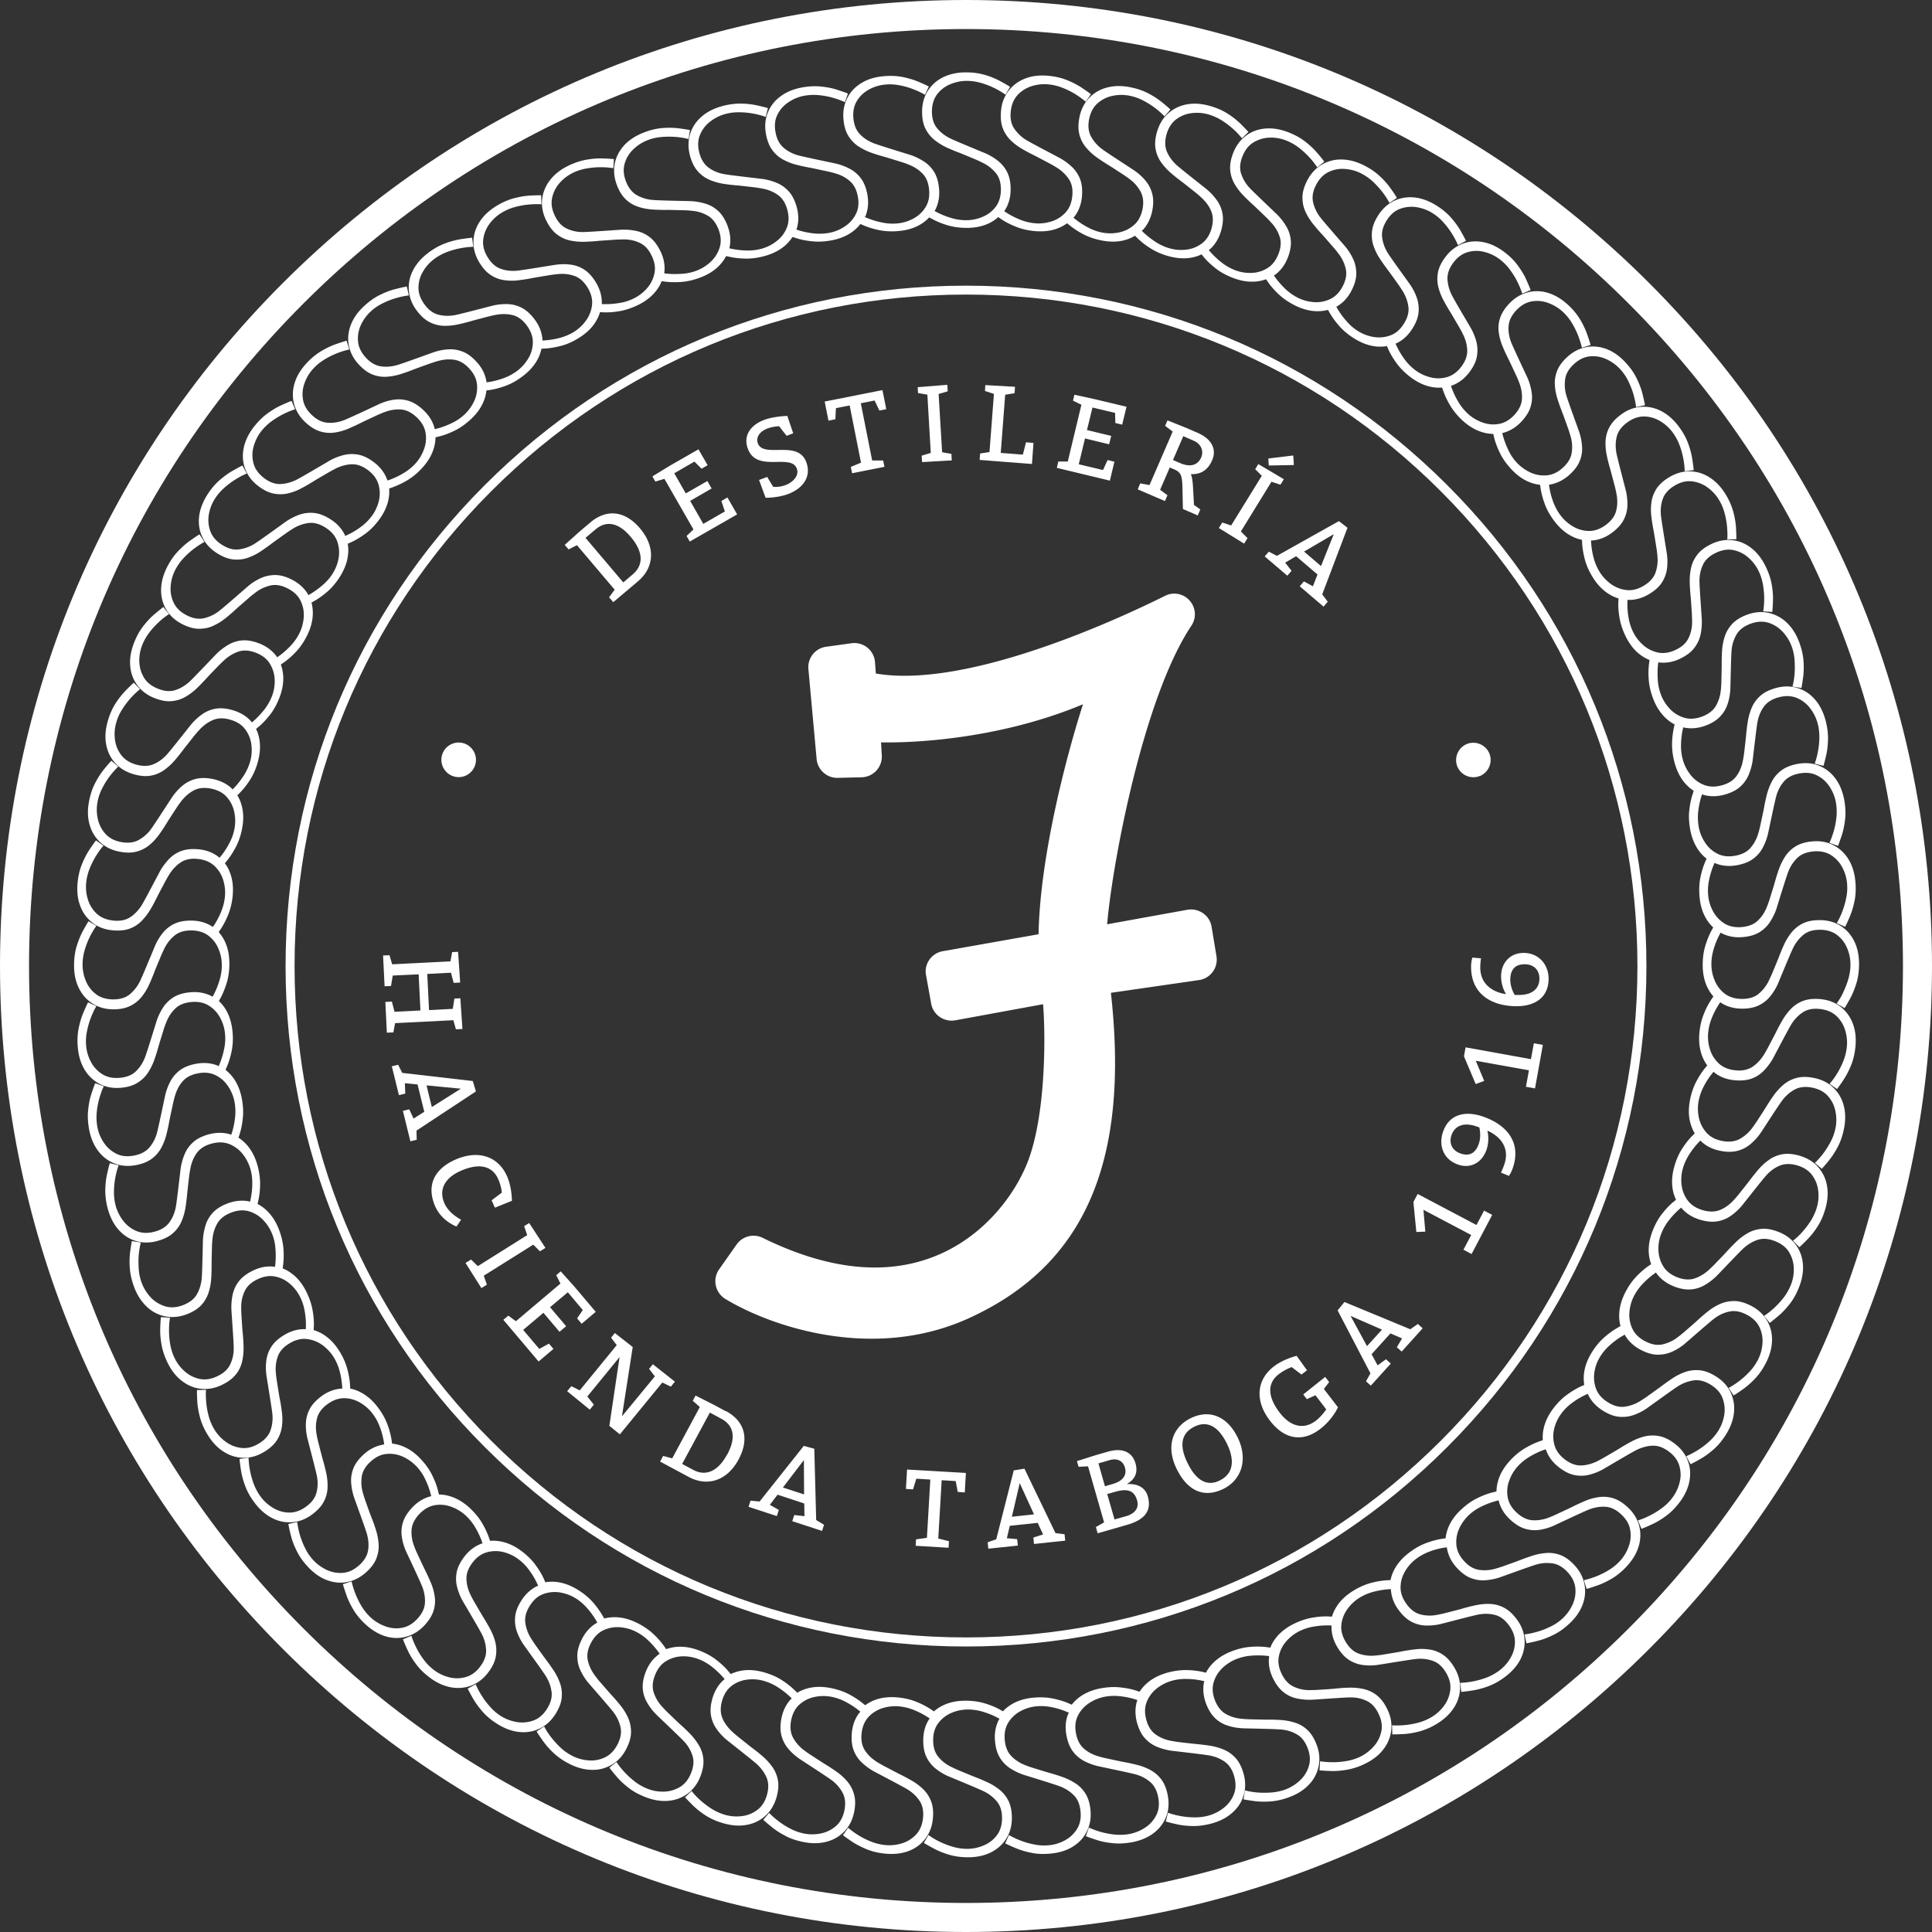
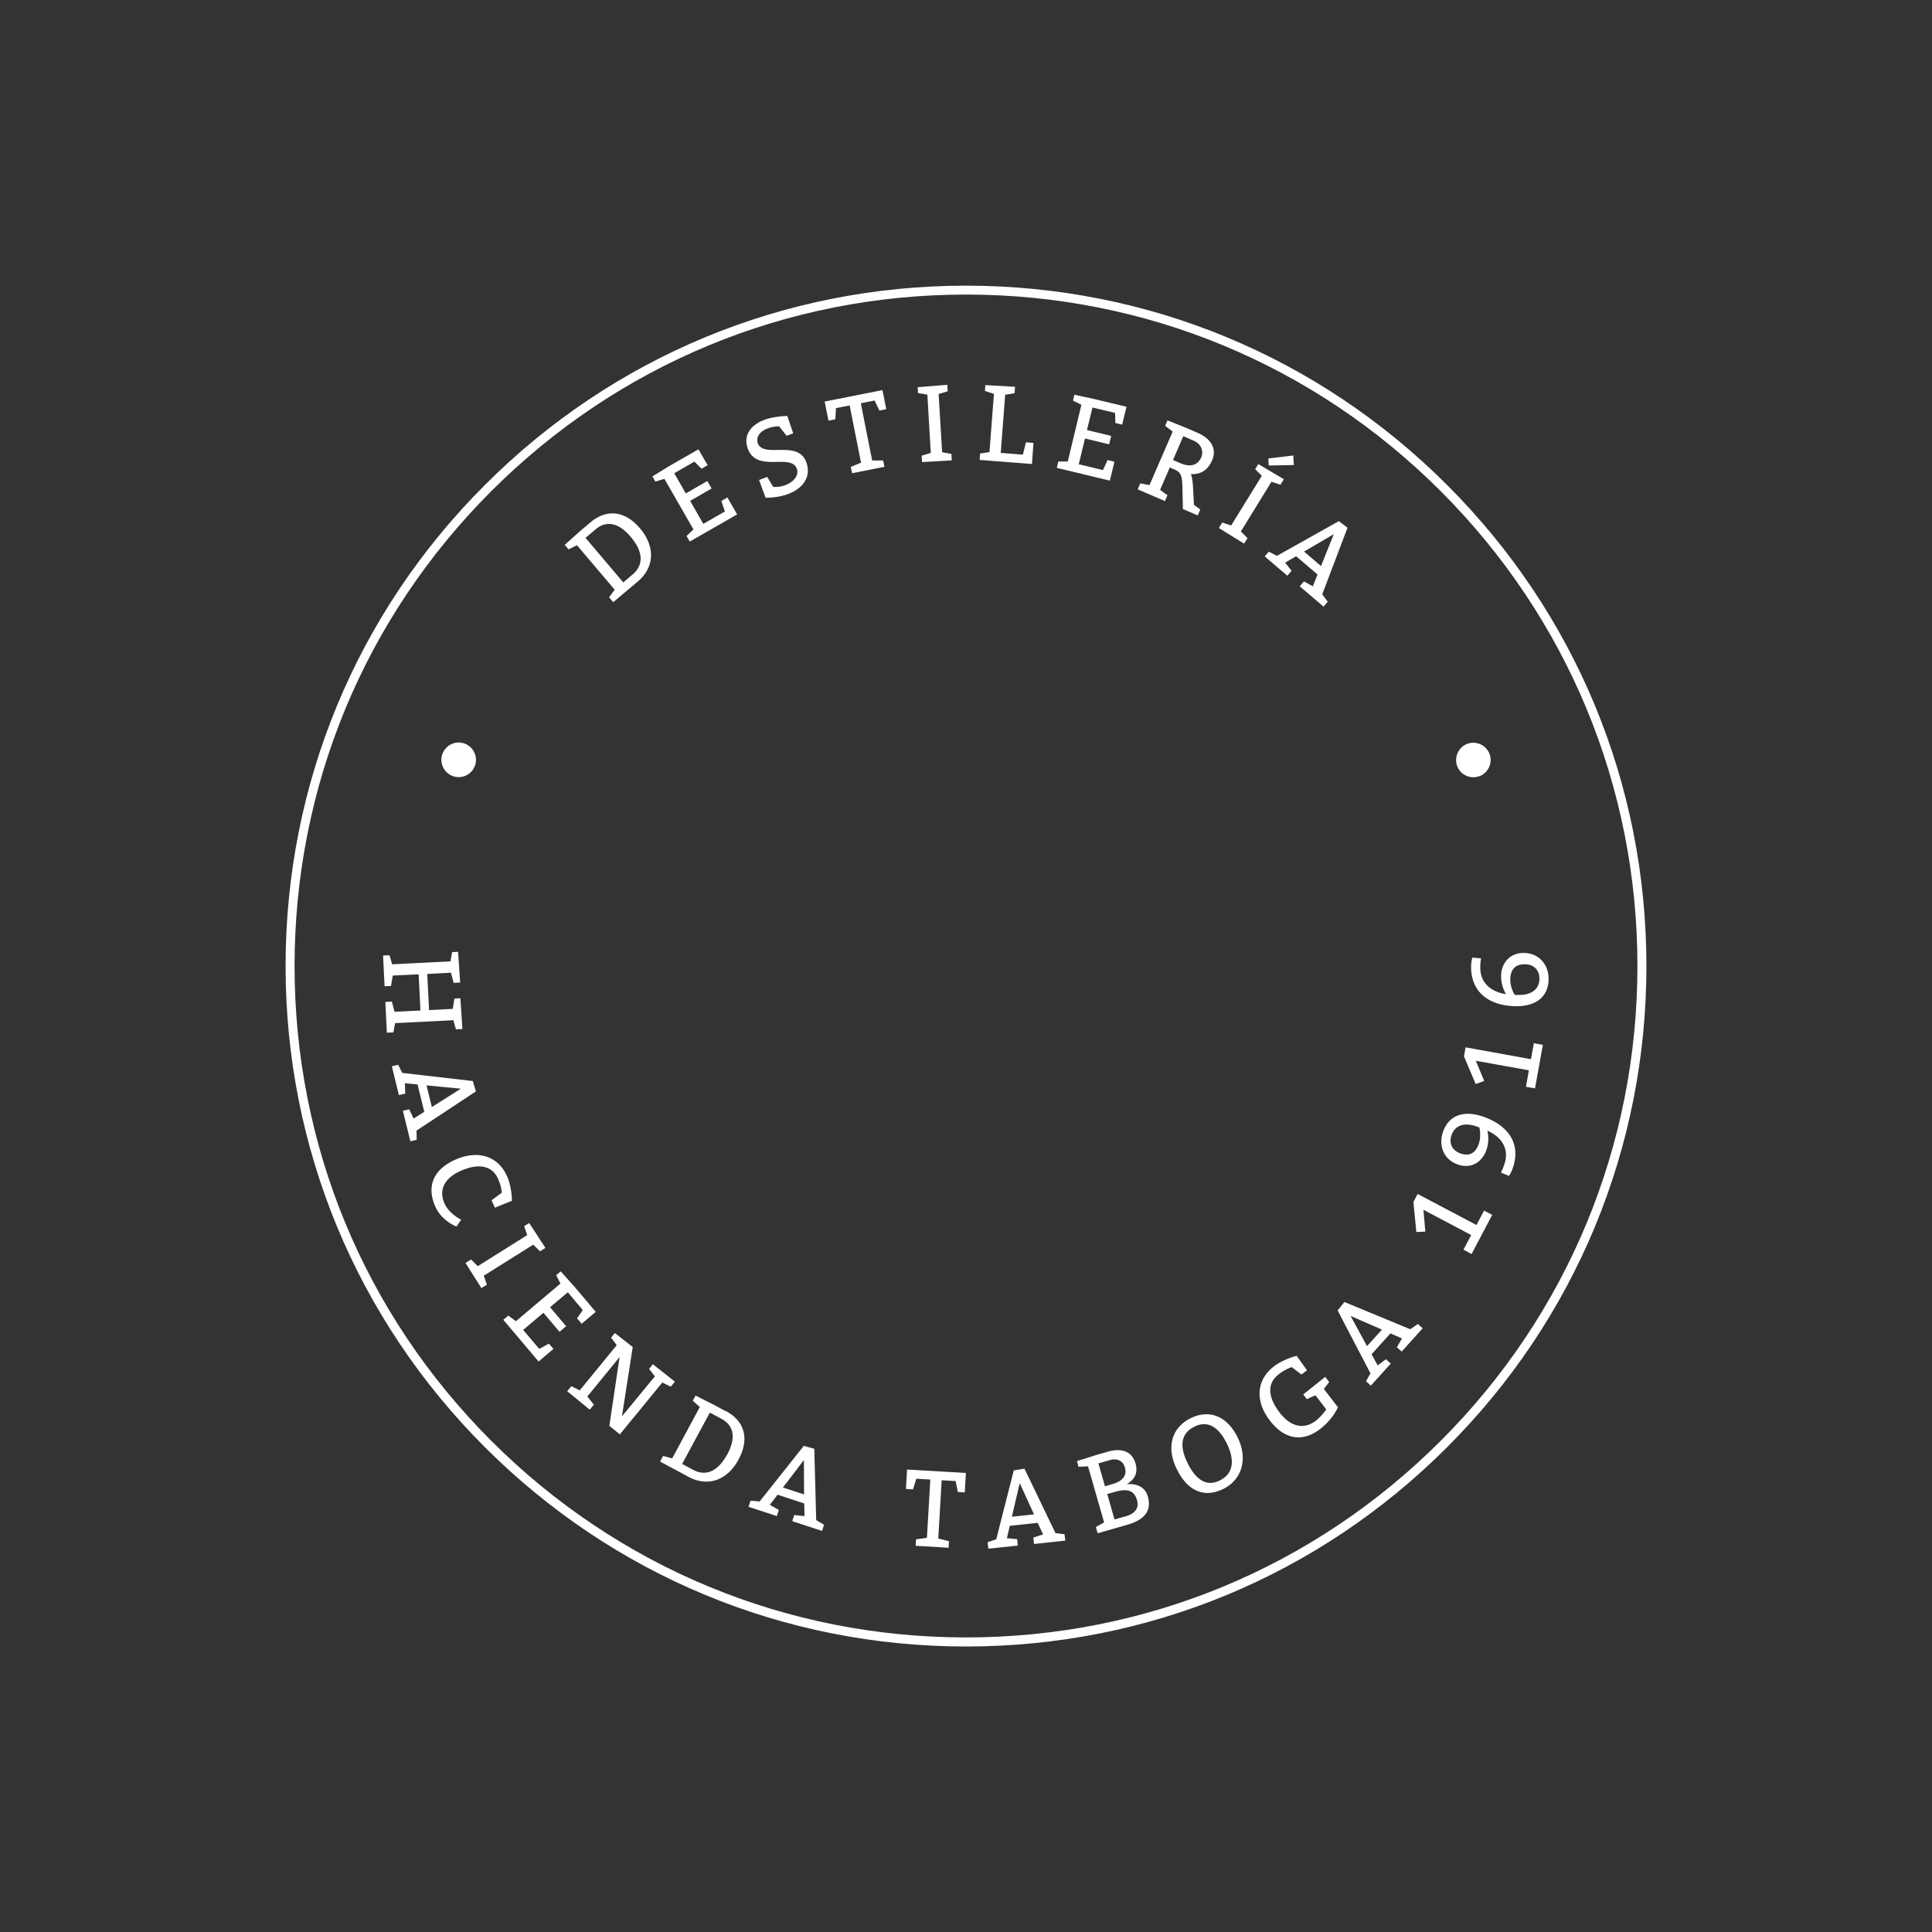
<svg xmlns="http://www.w3.org/2000/svg" width="296" height="296" fill="none">
  <rect width="100%" height="100%" fill="#333333" stroke="none" />
-   <path fill="#fff" d="m170.216 152.102 13.536-1.957.174-.029a3.168 3.168 0 0 0 2.449-3.609l-.753-4.536c-.275-1.695-1.899-2.869-3.667-2.594l-12.333 2.232c.811-9.478 5.58-34.783 12.898-45.725.812-1.217.711-2.768-.246-3.855a3.125 3.125 0 0 0-3.783-.739c-6.956 3.464-30.246 14.304-44.304 11.899l-.13-1.754a3.156 3.156 0 0 0-1.174-2.217 3.163 3.163 0 0 0-2.421-.667l-3.884.536a3.159 3.159 0 0 0-2.724 3.42l1.261 13.783c.145 1.652 1.579 2.928 3.217 2.884l3.667-.087a3.176 3.176 0 0 0 2.275-1.029c.58-.637.884-1.493.826-2.333l-.116-1.986c7.087.116 19.507-1.043 30.942-5.84-2.724 8.464-6.594 23.608-6.811 35.232l-14.725 2.608-.188.044c-1.638.42-2.653 2.058-2.319 3.638l.797 4.434a3.15 3.15 0 0 0 1.42 2.029 3.189 3.189 0 0 0 2.348.421l13.362-2.45c.406 5.029.392 16.986-2.319 24.058-1.956 5.102-6.768 11.623-14.391 14.609-7.536 2.956-16.362 1.985-26.246-2.87a3.167 3.167 0 0 0-4 1.015l-2.681 3.812a3.154 3.154 0 0 0-.508 2.463 3.204 3.204 0 0 0 1.45 2.058c4.608 2.797 13.014 6.102 22.42 6.102 4.783 0 9.826-.855 14.754-3.073 17.826-8.043 24.811-23.913 21.913-49.898" />
  <path fill="#fff" d="M148 43.767c-27.841 0-54.03 10.84-73.71 30.537-19.696 19.68-30.537 45.869-30.537 73.71 0 27.84 10.84 54.029 30.537 73.71 19.695 19.695 45.869 30.536 73.71 30.536 27.84 0 54.029-10.841 73.71-30.536 19.696-19.681 30.536-45.87 30.536-73.71 0-27.841-10.84-54.03-30.536-73.71-19.696-19.696-45.87-30.537-73.71-30.537Zm72.739 176.971c-19.435 19.435-45.261 30.131-72.739 30.131-27.479 0-53.305-10.696-72.74-30.131-19.434-19.434-30.13-45.261-30.13-72.739S55.826 94.695 75.26 75.26C94.696 55.825 120.522 45.13 148 45.13c27.478 0 53.304 10.695 72.739 30.13 19.42 19.435 30.13 45.261 30.13 72.739s-10.695 53.305-30.13 72.739Z" />
-   <path fill="#fff" d="M69.28 118.869a2.647 2.647 0 0 0 3.45-1.464c.55-1.348-.116-2.898-1.464-3.449a2.646 2.646 0 0 0-3.45 1.464c-.55 1.347.117 2.898 1.465 3.449Zm-8.75 37.886 8.928-.45.392 1.392 1-.044-.32-4.71-.912.043-.247 1.58-3.637.189-.276-5.537 3.638-.188.406 1.551 1-.044-.319-4.71-.913.044-.26 1.42-8.928.449-.406-1.391-.986.043.232 4.71.986-.043.26-1.594 3.972-.189.275 5.537-3.971.202-.406-1.565-1 .058.232 4.71 1-.043.26-1.42Zm12.385 10.463-.479-1.594-10.811-1.247-.623-1.246-.971.232 1.086 4.42.972-.232-.058-1.594 1.941.188 1.03 4.189-1.638 1.043-.667-1.42-.97.232 1.144 4.666.971-.231-.029-1.406 9.116-6.015-.014.015Zm-2.305-.42-4.45 2.811-.81-3.319 5.26.508Zm-2.511 17.579c-.84-1.898-.217-3.797 2.507-5 2.797-1.231 4.826-.768 5.725 1.276.507 1.145.55 2.072.55 2.072l-1.565 1.174.508 1.131 2.608-1.058s0-2.073-.739-3.74c-1.362-3.101-4.435-4.101-7.927-2.565-3.406 1.507-4.42 4.116-3.087 7.16 1 2.275 3.26 3.087 3.26 3.087l.71-1.044s-1.84-.898-2.55-2.493Zm14.628 7.333.84-.522-2.492-3.811-.768.478.464 1.377-7.566 4.753-1.029-1.014-.855.522 2.435 3.855.84-.522-.478-1.377 7.58-4.754 1.03 1.015Zm4.27 6.276 2.29 2.725-.87 1.275.696.826 2.16-1.826-3.261-3.855-2.102-2.348-.695.58.652 1.29-6.826 5.768-1.16-.855-.768.638 5.406 6.391 2.275-1.928-.695-.811-1.478.811-2.464-2.913 3.101-2.623 2.464 2.913 1.015-.855-2.464-2.913 2.724-2.29Zm15.783 14.463.623-.768-3.376-2.666-.58.71.884 1.145-5.044 6.13 1.653-10.623-2.74-2.145-.58.71.87 1.145-5.666 6.928-1.29-.638-.638.768 3.464 2.826.623-.768-1-1.246 4.942-6.044-1.565 10.536 1.609 1.305 6.507-7.942 1.304.637Zm8.426 3.769-1.826-.985-2.812-1.421-.434.797 1.087.957-4.232 7.869-1.392-.376-.463.869 4.376 2.348c2.913 1.565 5.913.551 7.638-2.652 1.725-3.203.928-5.899-1.927-7.435m.188 6.638c-1.493 2.768-3.406 3.348-5.217 2.362l-1.682-.898 4.247-7.87 1.753.942c1.826.986 2.363 2.768.913 5.478m13.32-.884-1.594-.435-6.768 8.522-1.392-.13-.304.942 4.333 1.42.305-.942-1.377-.783 1.188-1.551 4.087 1.348.029 1.942-1.565-.174-.304.942 4.565 1.493.304-.942-1.203-.724-.289-10.914-.015-.014Zm-4.783 5.928 3.203-4.189.029 5.261-3.246-1.058.014-.014Zm18.835.232 1.087.072.507-1.638 2.145.131-.521 8.927-1.667.232-.058.986 5.043.304.058-1-1.637-.42.522-8.928 2.144.131.319 1.666 1.073.073.174-2.986-9.015-.521-.174 2.971Zm22.901 6.738-4.74-9.84-1.637.26-2.681 10.551-1.319.464.101.985 4.522-.478-.101-.985-1.58-.145.449-1.899 4.275-.449.827 1.768-1.493.478.101.986 4.783-.508-.102-.985-1.405-.174v-.029Zm-6.667-2.478 1.203-5.145 2.188 4.783-3.391.362Zm17.608-5c1.246-.725 1.739-1.739 1.333-3.174-.551-1.913-2.232-2.377-4.217-1.797l-1.826.522-2.928.927.246.87 1.45-.073 2.464 8.594-1.261.711.275.956 4.536-1.304c2.623-.754 3.783-2.116 3.145-4.348-.362-1.275-1.435-1.986-3.203-1.884m-4.362-3.174 1.754-.507c1.029-.29 1.985.029 2.304 1.145.362 1.275-.435 2.101-1.87 2.521l-1.188.348-1-3.507Zm4.13 8.116-1.666.478-1.116-3.898 1.188-.334c1.754-.507 2.928-.319 3.377 1.276.348 1.188-.275 2.058-1.783 2.492m10.014-15.056c-2.971 1.464-3.768 4.536-2.144 7.797 1.681 3.421 4.231 4.464 7.13 3.044 2.899-1.435 3.797-4.652 2.188-7.913-1.579-3.189-4.275-4.348-7.174-2.928Zm4.435 9.551c-1.927.956-3.594.014-4.913-2.652-1.391-2.826-.898-4.638 1.029-5.594 1.928-.957 3.623-.131 4.957 2.536 1.391 2.826.869 4.753-1.058 5.695m16.756-15.074-.608-.782-3.363 2.681.551.725 1.319-.595 1.652 2.16s-.667 1.029-1.594 1.739c-1.71 1.304-3.754 1.101-5.565-1.276-1.855-2.434-1.884-4.507-.102-5.855a7.725 7.725 0 0 1 1.971-1.087l1.493 1.145.855-.652-1.594-2.217s-2.015.493-3.464 1.609c-2.696 2.057-2.957 5.275-.638 8.304 2.261 2.956 5.044 3.333 7.681 1.319 1.957-1.493 2.754-3.348 2.754-3.348l-2.159-2.812.782-1.014.029-.044Zm12.426-8.086-10.087-4.174-1.043 1.29 5.029 9.637-.681 1.218.739.666 3.058-3.376-.74-.667-1.275.942-.927-1.71 2.884-3.189 1.782.768-.797 1.348.739.667 3.218-3.565-.739-.667-1.16.812Zm-6.623 2.594-2.522-4.638 4.812 2.102-2.29 2.521v.015Zm16.771-18.566-9.015-4.754-.652 1.232.449 4.595 1.377-.058-.29-3.348 7.319 3.869-1.188 2.247 1.246.666 3.16-6-1.247-.652-1.159 2.203Zm-2.847-9.26c2.116.725 3.754-.464 4.377-2.261.536-1.565.131-2.927.131-2.927s3.884 1.435 2.594 5.188c-.247.71-.508 1.232-.508 1.232l1.218.507s.319-.42.594-1.203c1.319-3.84-.797-6.579-4.551-7.884-2.739-.942-5.203-.391-6.145 2.348-.695 2.029.029 4.218 2.305 5m-.986-4.536c.435-1.246 1.667-2.044 3.783-1.319l.464.159s.347 1.261-.073 2.508c-.493 1.406-1.377 1.971-2.797 1.493-1.333-.464-1.812-1.595-1.377-2.841Zm12.157-11.611-10.014-1.811-.246 1.376 1.797 4.247 1.304-.478-1.29-3.087 8.145 1.463-.464 2.522 1.392.247 1.202-6.667-1.376-.247-.45 2.435Zm-7.759-14.217c.015-.739.116-1.231.116-1.231l-1.319-.116s-.174.405-.203 1.231c-.101 4.058 2.74 6.116 6.711 6.218 2.898.072 5.087-1.189 5.159-4.087.058-2.159-1.391-4.015-3.71-4.073-2.232-.058-3.522 1.566-3.565 3.464-.044 1.652.753 2.841.753 2.841s-4.058-.348-3.942-4.247Zm6.884-.318c1.406.029 2.218.971 2.174 2.289-.029 1.319-.971 2.464-3.29 2.406h-.492s-.711-1.101-.682-2.435c.044-1.492.798-2.304 2.29-2.26Zm-6.95-28.84a2.672 2.672 0 0 0 1.463-3.45 2.67 2.67 0 0 0-3.449-1.463 2.67 2.67 0 0 0-1.464 3.449 2.652 2.652 0 0 0 3.45 1.449M88.39 83.522l5.782 6.826-.855 1.16.637.753 3.797-3.203c2.522-2.145 2.667-5.304.32-8.087-2.348-2.782-5.16-3.014-7.624-.927l-1.58 1.333-2.347 2.102.594.695 1.29-.652h-.015Zm2.84-2.406c1.58-1.333 3.45-1.188 5.42 1.16 2.03 2.406 1.87 4.377.29 5.724l-1.45 1.232-5.782-6.826 1.522-1.29Zm10.564-7.753 4.45 7.753-1.058 1 .492.856 7.261-4.16-1.492-2.594-.928.536.536 1.609-3.304 1.898-2.015-3.521 3.29-1.899-.652-1.145-3.304 1.899-1.768-3.087 3.087-1.783 1.101 1.087.928-.536-1.406-2.435-4.377 2.507-2.681 1.638.449.797 1.391-.42Zm20.284-1.566c.406 1.102-.623 2.116-1.768 2.536-1.015.377-1.855.247-1.855.247l-.913-1.507-1.247.463 1 2.725s1.797.044 3.435-.565c2.174-.812 3.652-2.566 2.797-4.899-1.29-3.493-6.551-.522-7.42-2.884-.29-.782.116-1.754 1.507-2.275.855-.32 1.754-.334 1.754-.334l1.145 1.464 1.014-.377-.899-2.666s-2.029.043-3.507.594c-1.942.71-3.348 2.275-2.536 4.45 1.377 3.71 6.609.637 7.493 3.028Zm5.908-7.566.087-1.695 2.101-.42 1.739 8.767-1.565.653.203.97 4.957-.985-.203-.97h-1.681l-1.74-8.769 2.116-.42.725 1.536 1.058-.203-.58-2.927-8.855 1.753.58 2.928 1.058-.218Zm14.095-3.767.521 8.927-1.391.42.058.986 4.551-.26-.058-1-1.42-.247-.537-8.928 1.392-.405-.058-1-4.537.362.044.899 1.435.246Zm16.255 7.391-1.145-.088-.478 1.885-3.391-.261.681-8.913 1.435-.232.072-.986-4.55-.26-.058.898 1.376.45-.681 8.912-1.435.218-.072.985 8.015.623.231-3.231Zm12.403 2.884-1.043-.26-.71 1.535-3.71-.884.956-3.956 3.696.898.319-1.29-3.711-.898.841-3.45 3.464.827.043 1.55 1.044.247.666-2.74-4.913-1.173-3.072-.667-.217.899 1.289.637-2.087 8.696h-1.449l-.232.971 8.131 1.957.695-2.899Zm8.16 5.159-1.16-.855 1.479-3.42.681.29c1 .434 1.203.884 1.261 2.71l.072 3.362 2.276.986.391-.913-.971-.71-.16-2.943c-.072-.927-.173-1.449-.318-1.768 1.521.087 2.623-.637 3.26-2.116.74-1.695-.086-3.29-2.246-4.217l-1.667-.725-2.927-1.174-.362.841 1.159.87-3.551 8.202-1.42-.26-.391.913 4.174 1.797.391-.913.029.043Zm2.391-9.072 1.594.695c1.116.479 1.58 1.551 1.145 2.566-.521 1.203-1.681 1.521-3.174.884l-1.144-.493 1.579-3.652Zm13.509 6.984 1.377.45.522-.841-3.913-2.319-.478.783 1.014 1.014-4.696 7.609-1.362-.45-.522.841 3.87 2.391.522-.84-1.015-1.03 4.681-7.608Zm3.431-2.563-.087-1.464-3.826.464.072 1.072 3.841-.072Zm-3.811 13.246-.653.753 3.464 2.957.652-.754-.985-1.246 1.681-.986 3.275 2.797-.71 1.812-1.377-.754-.637.754 3.652 3.116.638-.754-.841-1.13 3.87-10.203-1.319-1.015-9.493 5.32-1.232-.638.015-.03Zm9.927-2.653-1.956 4.884-2.595-2.217 4.551-2.667Z" />
-   <path fill="#fff" d="M282.361 152.145a11.281 11.281 0 0 1-.971 1.609l1.217.695c.246-.377.536-.898.899-1.55.347-.653.652-1.421.927-2.305.261-.869.391-1.855.391-2.913 0-1.333-.246-2.493-.753-3.507-.507-1.015-1.218-1.797-2.131-2.362-.913-.566-1.971-.841-3.159-.841-1.015 0-1.855.159-2.536.493a5.095 5.095 0 0 0-1.725 1.348 8.575 8.575 0 0 0-1.174 1.884 28.609 28.609 0 0 0-.869 2.101c-.145.362-1.044 2.522-1.044 2.522a72.75 72.75 0 0 1-.478 1.029 6.096 6.096 0 0 1-1.551 1.942c-.638.507-1.464.753-2.493.753s-1.956-.26-2.652-.797a4.783 4.783 0 0 1-1.551-2.029 6.334 6.334 0 0 1-.507-2.521c0-.739.116-1.493.334-2.232.217-.754.492-1.435.811-2.073.087-.174.174-.348.276-.507l.217.13c.971.479 2.043.667 3.217.551 1-.087 1.826-.333 2.479-.724a5.132 5.132 0 0 0 1.594-1.508 9.421 9.421 0 0 0 1-1.985c.13-.377 1.536-5.029 1.869-5.841.334-.826.783-1.507 1.377-2.072.58-.565 1.391-.884 2.42-.986 1.058-.101 1.971.087 2.711.551a4.914 4.914 0 0 1 1.739 1.87c.42.782.666 1.608.739 2.463a7.478 7.478 0 0 1-.131 2.261 12.637 12.637 0 0 1-.623 2.131 11.7 11.7 0 0 1-.811 1.695l1.275.58c.203-.406.449-.942.739-1.638.29-.681.522-1.478.71-2.377.174-.898.218-1.884.116-2.942-.116-1.318-.478-2.463-1.072-3.42a5.856 5.856 0 0 0-2.334-2.159c-.971-.478-2.043-.667-3.217-.551-1 .087-1.826.333-2.478.725a5.071 5.071 0 0 0-1.594 1.492 9.406 9.406 0 0 0-1 1.986 31.279 31.279 0 0 0-.682 2.174c-.101.377-.797 2.609-.797 2.609-.13.362-.246.724-.391 1.072-.333.826-.783 1.507-1.377 2.072-.58.566-1.391.885-2.42.986-1.058.101-1.971-.087-2.71-.551a4.91 4.91 0 0 1-1.739-1.869 6.298 6.298 0 0 1-.74-2.464 7.478 7.478 0 0 1 .131-2.261c.145-.768.362-1.478.623-2.145.073-.188.145-.362.218-.536.072.029.144.072.231.101 1 .392 2.087.464 3.261.247.986-.189 1.797-.508 2.406-.957.609-.449 1.101-1 1.449-1.637a8.97 8.97 0 0 0 .812-2.073c.101-.377 1.072-5.145 1.319-5.985.246-.841.637-1.58 1.174-2.189.536-.609 1.304-1.014 2.319-1.203 1.057-.203 1.971-.101 2.753.305.783.391 1.42.971 1.899 1.71.492.739.811 1.536.971 2.391.13.739.159 1.493.087 2.261a12.714 12.714 0 0 1-.421 2.188c-.203.681-.42 1.276-.652 1.768l1.319.464c.159-.42.362-.985.594-1.695.232-.711.392-1.522.493-2.435.101-.913.043-1.884-.145-2.942-.246-1.305-.71-2.406-1.391-3.305a5.74 5.74 0 0 0-2.522-1.927c-1-.391-2.087-.464-3.261-.247-.985.189-1.797.508-2.406.957-.608.449-1.101 1-1.449 1.638a8.945 8.945 0 0 0-.812 2.072 29.51 29.51 0 0 0-.478 2.232c-.072.377-.565 2.667-.565 2.667-.087.377-.174.739-.29 1.101a5.892 5.892 0 0 1-1.174 2.189c-.536.608-1.304 1.014-2.319 1.202-1.043.189-1.971.102-2.753-.304a4.791 4.791 0 0 1-1.899-1.71 6.37 6.37 0 0 1-.971-2.391 8.446 8.446 0 0 1-.087-2.261c.087-.768.218-1.507.421-2.189.058-.188.115-.376.173-.55.087.029.16.058.247.087 1.029.289 2.13.275 3.275-.058.971-.276 1.739-.667 2.305-1.174.565-.508 1-1.102 1.289-1.768.29-.667.493-1.377.624-2.145.058-.392.594-5.218.768-6.087.174-.87.492-1.623.971-2.29.478-.652 1.203-1.131 2.188-1.406 1.029-.29 1.942-.275 2.768.044a4.849 4.849 0 0 1 2.058 1.521c.551.696.942 1.45 1.189 2.29.202.71.304 1.464.289 2.246 0 .783-.086 1.522-.217 2.218-.13.696-.304 1.304-.493 1.826l1.348.333c.131-.434.275-1.014.435-1.739.159-.724.246-1.551.261-2.464 0-.913-.131-1.884-.42-2.913-.363-1.275-.928-2.333-1.682-3.159-.753-.826-1.652-1.391-2.695-1.681-1.044-.29-2.131-.276-3.276.058-.971.275-1.739.666-2.304 1.174-.565.507-1 1.101-1.29 1.768a9.164 9.164 0 0 0-.623 2.145 29.982 29.982 0 0 0-.275 2.261c-.029.376-.305 2.71-.305 2.71-.058.377-.116.753-.188 1.116-.174.869-.493 1.623-.971 2.29-.478.666-1.203 1.13-2.189 1.405-1.029.29-1.942.276-2.768-.043a4.857 4.857 0 0 1-2.058-1.522 6.653 6.653 0 0 1-1.188-2.29 7.653 7.653 0 0 1-.29-2.246c0-.783.087-1.522.217-2.217.044-.189.073-.377.116-.551.087.014.16.043.247.058 1.058.188 2.145.072 3.246-.348.942-.362 1.667-.826 2.189-1.391a5.064 5.064 0 0 0 1.115-1.87c.232-.696.363-1.42.421-2.188.029-.392.101-5.261.203-6.13a5.753 5.753 0 0 1 .753-2.363c.406-.696 1.102-1.232 2.058-1.609 1-.377 1.913-.45 2.754-.203.84.247 1.565.696 2.188 1.334a6.635 6.635 0 0 1 1.392 2.174c.275.695.434 1.434.492 2.202.058.769.058 1.522 0 2.232-.072.71-.174 1.334-.318 1.855l1.376.218c.087-.449.174-1.029.276-1.768a12.72 12.72 0 0 0 .029-2.479c-.073-.913-.305-1.87-.681-2.855-.479-1.246-1.131-2.232-1.972-3a5.772 5.772 0 0 0-2.84-1.434c-1.058-.203-2.145-.073-3.246.347-.942.363-1.667.826-2.189 1.392a5.18 5.18 0 0 0-1.116 1.87 9.004 9.004 0 0 0-.42 2.188 29.47 29.47 0 0 0-.058 2.275c0 .391-.058 2.725-.058 2.725-.015.376-.044.768-.087 1.13a5.735 5.735 0 0 1-.754 2.362c-.405.696-1.101 1.232-2.058 1.609-1 .377-1.913.449-2.753.203a4.946 4.946 0 0 1-2.189-1.319 6.412 6.412 0 0 1-1.391-2.174 7.503 7.503 0 0 1-.493-2.203 14.33 14.33 0 0 1 0-2.232c.015-.188.044-.376.073-.565.087 0 .174.029.261.029 1.072.102 2.145-.116 3.203-.652.898-.449 1.579-.971 2.043-1.58.464-.608.783-1.26.942-1.97a9.29 9.29 0 0 0 .217-2.218c0-.391-.376-5.246-.362-6.13 0-.885.189-1.696.536-2.435.348-.74.971-1.334 1.899-1.783.956-.478 1.87-.638 2.725-.464a4.914 4.914 0 0 1 2.289 1.116 6.462 6.462 0 0 1 1.58 2.03 7.78 7.78 0 0 1 .696 2.144c.13.768.203 1.508.188 2.218 0 .71-.058 1.333-.145 1.884l1.392.087c.043-.45.087-1.044.101-1.797.029-.74-.043-1.566-.203-2.464-.159-.899-.478-1.826-.956-2.783-.595-1.188-1.334-2.13-2.232-2.797-.899-.681-1.884-1.072-2.957-1.16-1.072-.1-2.145.117-3.203.653-.898.45-1.579.97-2.043 1.58a5.047 5.047 0 0 0-.942 1.97 9.29 9.29 0 0 0-.218 2.218c.015.768.073 1.522.145 2.275.044.377.189 2.725.189 2.725.014.377.029.768.029 1.145a5.54 5.54 0 0 1-.537 2.42c-.347.74-.971 1.334-1.898 1.783-.957.478-1.87.623-2.725.463a4.922 4.922 0 0 1-2.29-1.115 6.473 6.473 0 0 1-1.579-2.03 7.75 7.75 0 0 1-.696-2.144 11.845 11.845 0 0 1-.188-2.218c0-.188 0-.377.014-.565h.261c1.072 0 2.116-.319 3.13-.942.856-.522 1.493-1.116 1.899-1.754a5.075 5.075 0 0 0 .754-2.043 8.256 8.256 0 0 0 0-2.232c-.044-.391-.855-5.188-.928-6.072-.072-.885.029-1.71.304-2.464.276-.768.856-1.42 1.725-1.957.913-.565 1.797-.797 2.667-.71a4.98 4.98 0 0 1 2.391.899 6.372 6.372 0 0 1 1.768 1.87 7.79 7.79 0 0 1 .899 2.072c.203.753.333 1.478.391 2.188.058.71.072 1.333.029 1.884l1.391-.043c0-.45-.014-1.044-.058-1.797-.043-.74-.188-1.551-.42-2.435a10.43 10.43 0 0 0-1.203-2.696c-.695-1.13-1.536-1.985-2.493-2.58a5.676 5.676 0 0 0-3.058-.884c-1.072 0-2.116.32-3.13.942-.855.522-1.493 1.116-1.899 1.754a5.135 5.135 0 0 0-.753 2.058 8.176 8.176 0 0 0 0 2.232c.087.768.217 1.507.362 2.246.073.377.435 2.696.435 2.696.058.377.101.754.13 1.13a5.778 5.778 0 0 1-.304 2.464c-.275.768-.855 1.42-1.725 1.957-.913.565-1.797.797-2.666.71a4.98 4.98 0 0 1-2.392-.899 6.587 6.587 0 0 1-1.768-1.87 8.03 8.03 0 0 1-.898-2.072 12.218 12.218 0 0 1-.392-2.188 48.612 48.612 0 0 0-.043-.565c.087 0 .174 0 .261-.015 1.072-.101 2.087-.507 3.029-1.232.797-.608 1.377-1.246 1.724-1.927a5.01 5.01 0 0 0 .566-2.116 8.987 8.987 0 0 0-.203-2.218c-.087-.391-1.334-5.087-1.493-5.956-.145-.87-.13-1.696.072-2.478.203-.783.711-1.493 1.537-2.102.855-.638 1.71-.956 2.594-.956.884 0 1.696.231 2.464.68a6.431 6.431 0 0 1 1.927 1.71 7.97 7.97 0 0 1 1.087 1.986c.276.725.464 1.435.594 2.145.131.696.189 1.334.203 1.87l1.377-.174a30.333 30.333 0 0 0-.232-1.783 12.383 12.383 0 0 0-.652-2.39c-.319-.856-.797-1.711-1.449-2.566-.797-1.058-1.71-1.84-2.725-2.348a5.646 5.646 0 0 0-3.13-.594c-1.073.101-2.087.507-3.029 1.232-.812.608-1.377 1.246-1.725 1.927a5.008 5.008 0 0 0-.565 2.116 8.94 8.94 0 0 0 .203 2.218c.159.753.348 1.478.565 2.202.101.377.696 2.638.696 2.638.087.377.174.74.232 1.116.159.87.13 1.696-.073 2.478-.203.783-.71 1.493-1.536 2.116-.855.638-1.71.957-2.594.957a4.82 4.82 0 0 1-2.464-.681 6.433 6.433 0 0 1-1.928-1.71 8.007 8.007 0 0 1-1.087-1.986 11.37 11.37 0 0 1-.594-2.145l-.087-.565c.087 0 .174-.03.261-.044 1.058-.203 2.029-.71 2.913-1.507.739-.681 1.261-1.377 1.536-2.072.29-.71.406-1.42.363-2.16a8.968 8.968 0 0 0-.406-2.188c-.116-.377-1.797-4.942-2.029-5.797a5.802 5.802 0 0 1-.145-2.479c.13-.797.58-1.55 1.333-2.231.783-.725 1.623-1.116 2.493-1.189a4.84 4.84 0 0 1 2.507.45 6.618 6.618 0 0 1 2.087 1.521c.507.55.928 1.174 1.261 1.87.333.695.609 1.391.797 2.087.189.68.319 1.304.377 1.855l1.362-.305a27.377 27.377 0 0 0-.391-1.753c-.174-.725-.464-1.493-.87-2.319-.391-.826-.956-1.638-1.681-2.42-.898-.986-1.869-1.681-2.913-2.087-1.058-.406-2.101-.508-3.159-.305-1.058.203-2.029.71-2.899 1.508-.739.68-1.261 1.376-1.536 2.087-.275.71-.406 1.42-.362 2.159.043.725.174 1.464.406 2.188.231.725.492 1.45.768 2.145.145.363.927 2.566.927 2.566.116.362.232.724.334 1.087a5.8 5.8 0 0 1 .144 2.478c-.13.797-.579 1.55-1.333 2.232-.783.724-1.623 1.116-2.493 1.188a4.916 4.916 0 0 1-2.521-.45 6.794 6.794 0 0 1-2.087-1.52 7.364 7.364 0 0 1-1.261-1.885 12.558 12.558 0 0 1-.797-2.073c-.058-.188-.102-.376-.145-.55.087-.015.174-.044.246-.058 1.029-.305 1.957-.884 2.754-1.768.681-.74 1.13-1.479 1.348-2.218a4.845 4.845 0 0 0 .159-2.174 8.91 8.91 0 0 0-.594-2.145c-.16-.362-2.247-4.753-2.565-5.58-.305-.825-.435-1.651-.377-2.449.058-.811.435-1.594 1.116-2.347.724-.783 1.507-1.261 2.377-1.42a4.785 4.785 0 0 1 2.55.217 6.722 6.722 0 0 1 2.218 1.319 8.062 8.062 0 0 1 1.434 1.753c.406.667.725 1.334.986 2 .246.667.435 1.276.551 1.797l1.333-.42c-.116-.435-.304-1-.551-1.71a12.86 12.86 0 0 0-1.072-2.232 10.359 10.359 0 0 0-1.899-2.26c-.985-.9-2.014-1.494-3.101-1.812-1.087-.305-2.145-.305-3.174 0-1.029.304-1.957.884-2.754 1.768-.681.739-1.13 1.478-1.348 2.217a4.845 4.845 0 0 0-.159 2.174c.101.725.304 1.435.609 2.145.29.71.623 1.391.956 2.058.174.348 1.16 2.464 1.16 2.464.159.347.304.695.434 1.058.305.826.435 1.652.377 2.449-.058.812-.435 1.594-1.116 2.348-.724.782-1.507 1.26-2.377 1.42-.855.16-1.71.087-2.55-.217a6.583 6.583 0 0 1-2.218-1.32 8.066 8.066 0 0 1-1.434-1.753 12.763 12.763 0 0 1-.986-2c-.072-.188-.13-.362-.188-.536.087-.03.159-.058.246-.087 1-.391 1.87-1.058 2.58-2.015.608-.797.985-1.58 1.13-2.333a5.282 5.282 0 0 0-.029-2.188 8.635 8.635 0 0 0-.797-2.073c-.188-.348-2.681-4.522-3.058-5.319-.377-.797-.58-1.594-.609-2.405-.014-.812.276-1.623.899-2.45.638-.855 1.391-1.391 2.232-1.623a4.764 4.764 0 0 1 2.551-.014 6.375 6.375 0 0 1 2.318 1.116 7.54 7.54 0 0 1 1.58 1.608c.464.623.855 1.261 1.16 1.899.318.638.55 1.217.71 1.754l1.29-.551c-.16-.42-.392-.971-.696-1.652-.304-.682-.739-1.377-1.275-2.116-.537-.74-1.232-1.435-2.087-2.073-1.058-.797-2.145-1.304-3.261-1.507-1.102-.203-2.16-.116-3.16.275-1 .392-1.869 1.058-2.579 2.015-.609.811-.986 1.58-1.131 2.333a5.299 5.299 0 0 0 .029 2.188c.174.71.435 1.406.797 2.087a29.35 29.35 0 0 0 1.145 1.971c.203.334 1.377 2.348 1.377 2.348.188.334.362.667.522 1 .391.797.579 1.594.608 2.406.015.812-.275 1.623-.898 2.45-.638.855-1.391 1.39-2.232 1.623a4.763 4.763 0 0 1-2.551.014 6.387 6.387 0 0 1-2.319-1.116 7.56 7.56 0 0 1-1.579-1.609 11.54 11.54 0 0 1-1.16-1.898c-.087-.174-.159-.348-.246-.522.072-.029.159-.072.232-.101.956-.479 1.753-1.232 2.377-2.247.536-.855.84-1.666.913-2.42.072-.754 0-1.478-.232-2.174a8.53 8.53 0 0 0-.986-2c-.217-.333-3.087-4.26-3.536-5.014a6.005 6.005 0 0 1-.826-2.348c-.101-.812.13-1.638.667-2.522.565-.913 1.246-1.522 2.072-1.826a5.04 5.04 0 0 1 2.536-.26c.87.144 1.681.434 2.421.898a7.528 7.528 0 0 1 1.724 1.463 12.4 12.4 0 0 1 1.334 1.783c.376.609.666 1.174.869 1.681l1.232-.666a29.63 29.63 0 0 0-.855-1.58c-.377-.652-.855-1.305-1.464-2-.609-.681-1.362-1.305-2.275-1.87-1.131-.695-2.261-1.101-3.377-1.203-1.13-.101-2.159.087-3.13.566-.957.478-1.754 1.231-2.392 2.246-.536.855-.84 1.667-.913 2.42-.072.754 0 1.478.232 2.174a8.53 8.53 0 0 0 .986 2c.42.638.869 1.261 1.318 1.855.232.305 1.595 2.218 1.595 2.218.217.319.42.637.623.956a6.02 6.02 0 0 1 .826 2.348c.101.812-.13 1.652-.667 2.522-.565.913-1.246 1.521-2.072 1.826a5.042 5.042 0 0 1-2.536.26 6.518 6.518 0 0 1-2.421-.898 7.528 7.528 0 0 1-1.724-1.464A12.405 12.405 0 0 1 204.737 47l.218-.13c.913-.566 1.638-1.392 2.159-2.45.45-.898.681-1.739.681-2.492 0-.754-.144-1.479-.434-2.145a8.895 8.895 0 0 0-1.16-1.899c-.246-.304-3.464-3.956-3.985-4.667a5.93 5.93 0 0 1-1.044-2.26c-.174-.798-.029-1.653.435-2.566.478-.956 1.116-1.623 1.899-2.014a4.812 4.812 0 0 1 2.507-.493 6.43 6.43 0 0 1 2.493.667 8.074 8.074 0 0 1 1.855 1.29 14.183 14.183 0 0 1 1.492 1.652c.421.565.769 1.101 1.015 1.594l1.159-.768a22.251 22.251 0 0 0-1-1.493 11.766 11.766 0 0 0-1.652-1.855c-.667-.623-1.478-1.174-2.435-1.652-1.188-.594-2.347-.884-3.478-.884a5.69 5.69 0 0 0-3.058.855c-.913.565-1.638 1.391-2.174 2.45-.449.898-.681 1.738-.681 2.492 0 .768.131 1.478.435 2.145a8.89 8.89 0 0 0 1.159 1.898A28.31 28.31 0 0 0 202.636 36c.261.29 1.797 2.058 1.797 2.058.247.29.478.594.71.898a5.93 5.93 0 0 1 1.044 2.261c.174.797.029 1.653-.435 2.566-.478.956-1.116 1.623-1.899 2.014a4.959 4.959 0 0 1-2.507.493 6.44 6.44 0 0 1-2.493-.667 8.077 8.077 0 0 1-1.855-1.29 14.167 14.167 0 0 1-1.492-1.652c-.116-.16-.232-.319-.334-.464a1.83 1.83 0 0 0 .218-.145c.855-.652 1.507-1.536 1.927-2.637.363-.942.507-1.797.449-2.551a5.013 5.013 0 0 0-.637-2.101A9.242 9.242 0 0 0 195.795 33c-.275-.29-3.811-3.623-4.405-4.275a5.894 5.894 0 0 1-1.247-2.145c-.246-.768-.174-1.638.203-2.595.391-1 .957-1.724 1.71-2.173a5.028 5.028 0 0 1 2.45-.725 6.283 6.283 0 0 1 2.536.435 8.107 8.107 0 0 1 1.971 1.116c.609.478 1.159.985 1.637 1.507a12.67 12.67 0 0 1 1.16 1.493l1.087-.87a20.271 20.271 0 0 0-1.131-1.391c-.478-.565-1.086-1.13-1.811-1.696-.725-.565-1.58-1.029-2.58-1.42-1.246-.478-2.42-.667-3.551-.565-1.116.101-2.116.478-2.971 1.13-.855.652-1.507 1.536-1.927 2.638-.362.942-.507 1.782-.449 2.55a5.14 5.14 0 0 0 .623 2.087 9.196 9.196 0 0 0 1.333 1.783 34.29 34.29 0 0 0 1.638 1.58c.29.26 1.971 1.884 1.971 1.884.275.275.536.55.782.826.595.652 1 1.377 1.247 2.145.246.768.174 1.637-.203 2.594-.391 1-.957 1.725-1.696 2.174a4.873 4.873 0 0 1-2.449.725 6.28 6.28 0 0 1-2.536-.435 8.085 8.085 0 0 1-1.971-1.116 13.697 13.697 0 0 1-1.638-1.507c-.13-.145-.261-.29-.377-.435.058-.058.131-.102.203-.16.797-.724 1.348-1.666 1.681-2.811.276-.971.348-1.826.218-2.58a5.023 5.023 0 0 0-.826-2.029 9.41 9.41 0 0 0-1.493-1.652c-.304-.26-4.131-3.246-4.783-3.855-.637-.609-1.116-1.276-1.435-2.03-.304-.753-.318-1.622-.043-2.608.29-1.029.797-1.797 1.493-2.319a4.872 4.872 0 0 1 2.377-.942 6.346 6.346 0 0 1 2.565.203 8.17 8.17 0 0 1 2.058.928c.652.42 1.246.87 1.768 1.348.522.478.956.942 1.29 1.376l1-.97a42.078 42.078 0 0 0-1.247-1.29 12.381 12.381 0 0 0-1.956-1.522c-.768-.493-1.667-.884-2.696-1.174-1.275-.362-2.478-.45-3.58-.232a5.716 5.716 0 0 0-2.855 1.406c-.797.724-1.347 1.666-1.681 2.811-.275.971-.348 1.827-.217 2.58.13.754.406 1.42.826 2.03.42.593.913 1.144 1.493 1.651.579.507 1.174.971 1.782 1.42.305.232 2.145 1.696 2.145 1.696.29.247.58.493.855.754.638.608 1.131 1.275 1.435 2.029.304.753.319 1.623.044 2.608-.29 1.03-.798 1.798-1.493 2.32-.71.521-1.493.84-2.377.941a6.347 6.347 0 0 1-2.565-.203 7.69 7.69 0 0 1-2.058-.927 13.14 13.14 0 0 1-1.768-1.348c-.145-.13-.29-.26-.421-.406.058-.058.131-.116.189-.174.724-.797 1.188-1.782 1.42-2.956.188-.986.174-1.855-.029-2.594a5.161 5.161 0 0 0-1-1.942 8.564 8.564 0 0 0-1.638-1.508c-.318-.232-4.405-2.855-5.116-3.405a6.07 6.07 0 0 1-1.623-1.885c-.377-.724-.478-1.58-.29-2.594.203-1.043.624-1.87 1.276-2.449a4.944 4.944 0 0 1 2.275-1.16 6.45 6.45 0 0 1 2.58-.043 7.852 7.852 0 0 1 2.145.74 12.674 12.674 0 0 1 3.29 2.434l.898-1.058a27.133 27.133 0 0 0-1.362-1.16 12.693 12.693 0 0 0-2.087-1.333c-.812-.42-1.739-.724-2.797-.927-1.305-.247-2.507-.218-3.594.101a5.654 5.654 0 0 0-2.711 1.667c-.724.797-1.188 1.782-1.405 2.956-.189.986-.174 1.855.029 2.595a4.994 4.994 0 0 0 1.014 1.942 8.591 8.591 0 0 0 1.638 1.507c.623.45 1.261.855 1.898 1.246.334.203 2.29 1.479 2.29 1.479.319.217.623.434.928.666a5.816 5.816 0 0 1 1.608 1.884c.377.725.479 1.58.29 2.595-.203 1.043-.623 1.87-1.275 2.449a4.944 4.944 0 0 1-2.275 1.16 6.45 6.45 0 0 1-2.58.043 7.173 7.173 0 0 1-2.131-.74 11.636 11.636 0 0 1-1.884-1.188c-.159-.116-.304-.246-.449-.362.058-.058.116-.13.174-.189.652-.87 1.029-1.884 1.13-3.072.087-1 0-1.855-.26-2.58a5.204 5.204 0 0 0-1.174-1.84 9.666 9.666 0 0 0-1.768-1.348c-.348-.203-4.653-2.435-5.406-2.913a5.965 5.965 0 0 1-1.783-1.725c-.449-.681-.623-1.536-.522-2.55.102-1.059.45-1.914 1.044-2.566a4.913 4.913 0 0 1 2.159-1.362 6.428 6.428 0 0 1 2.566-.275 8.014 8.014 0 0 1 2.202.536c.725.29 1.392.623 1.986 1 .594.377 1.116.753 1.522 1.116l.811-1.145a29.872 29.872 0 0 0-1.464-1.03c-.608-.405-1.347-.782-2.202-1.13-.855-.348-1.798-.565-2.87-.666-1.319-.116-2.507.014-3.565.434-1.044.406-1.899 1.044-2.551 1.914-.652.855-1.029 1.883-1.13 3.072-.087 1 0 1.87.261 2.58.26.71.666 1.318 1.173 1.84a9.037 9.037 0 0 0 1.769 1.348c.666.391 1.333.74 2.014 1.072.348.174 2.42 1.276 2.42 1.276.334.188.667.377.986.58a6.143 6.143 0 0 1 1.782 1.724c.45.681.624 1.536.522 2.551-.101 1.072-.449 1.913-1.043 2.565a4.91 4.91 0 0 1-2.16 1.363c-.84.26-1.695.362-2.565.275a8.03 8.03 0 0 1-2.203-.536 12.697 12.697 0 0 1-1.985-1c-.174-.102-.334-.218-.479-.32.058-.072.102-.13.145-.202.566-.913.841-1.971.841-3.16 0-1-.174-1.855-.493-2.536a5.091 5.091 0 0 0-1.348-1.724 8.574 8.574 0 0 0-1.884-1.174c-.362-.16-4.869-2-5.652-2.406-.783-.406-1.435-.928-1.927-1.55-.508-.639-.754-1.465-.754-2.494 0-1.028.261-1.956.797-2.652a4.772 4.772 0 0 1 2.029-1.55 6.639 6.639 0 0 1 2.522-.508 7.86 7.86 0 0 1 2.232.334c.753.217 1.434.492 2.072.811.638.319 1.174.652 1.623.971l.696-1.203c-.377-.246-.899-.536-1.551-.898a12.281 12.281 0 0 0-2.304-.928c-.87-.26-1.855-.391-2.913-.391-1.333 0-2.493.26-3.507.754-1 .507-1.797 1.217-2.363 2.13-.565.913-.84 1.971-.84 3.16 0 1.014.159 1.854.492 2.536.334.68.783 1.26 1.348 1.724a9.261 9.261 0 0 0 1.884 1.189c.696.319 1.392.608 2.102.87.362.144 2.522 1.043 2.522 1.043.347.16.695.319 1.029.492a6.1 6.1 0 0 1 1.942 1.551c.507.638.753 1.464.753 2.493s-.261 1.956-.797 2.652a4.772 4.772 0 0 1-2.029 1.55 6.376 6.376 0 0 1-2.522.508 7.94 7.94 0 0 1-2.232-.333 12.124 12.124 0 0 1-2.072-.812 5.702 5.702 0 0 1-.507-.275l.13-.218c.478-.97.667-2.043.551-3.231-.087-1-.333-1.827-.725-2.479a4.956 4.956 0 0 0-1.507-1.594 9.45 9.45 0 0 0-1.985-1c-.377-.13-5.029-1.536-5.841-1.87-.826-.333-1.507-.782-2.073-1.376-.565-.58-.884-1.392-.985-2.406-.101-1.058.087-1.971.551-2.71a4.905 4.905 0 0 1 1.869-1.74 6.3 6.3 0 0 1 2.464-.739 7.48 7.48 0 0 1 2.261.13c.768.146 1.478.363 2.13.624.667.261 1.232.536 1.696.812l.58-1.276a26.523 26.523 0 0 0-1.638-.739c-.681-.29-1.478-.521-2.377-.71a10.307 10.307 0 0 0-2.942-.116c-1.333.116-2.464.478-3.42 1.073-.957.594-1.681 1.376-2.145 2.333-.478.97-.667 2.043-.551 3.217.087 1 .334 1.826.725 2.479a5.231 5.231 0 0 0 1.493 1.594 9.421 9.421 0 0 0 1.985 1c.725.26 1.449.478 2.174.68.377.102 2.609.798 2.609.798.362.116.724.246 1.072.391.826.334 1.507.783 2.073 1.377.565.58.884 1.392.985 2.42.102 1.058-.087 1.972-.551 2.71a4.904 4.904 0 0 1-1.869 1.74 6.299 6.299 0 0 1-2.464.739 7.48 7.48 0 0 1-2.261-.13 11.936 11.936 0 0 1-2.145-.624c-.188-.072-.362-.145-.536-.217.029-.073.073-.16.116-.232.377-1 .464-2.087.246-3.26-.188-.986-.507-1.798-.956-2.407a5.032 5.032 0 0 0-1.638-1.449 8.926 8.926 0 0 0-2.072-.812c-.392-.101-5.145-1.072-6-1.318-.841-.247-1.58-.638-2.189-1.174-.608-.537-1.014-1.305-1.203-2.32-.202-1.057-.101-1.97.305-2.753a4.794 4.794 0 0 1 1.71-1.898 6.363 6.363 0 0 1 2.391-.971 8.409 8.409 0 0 1 2.261-.087c.768.087 1.507.217 2.188.42.682.203 1.276.42 1.769.652l.463-1.319c-.42-.174-.985-.362-1.695-.594-.71-.232-1.522-.391-2.435-.478-.913-.102-1.884-.044-2.942.145-1.304.246-2.406.71-3.304 1.391a5.735 5.735 0 0 0-1.928 2.522c-.391 1-.464 2.087-.246 3.26.188.986.507 1.798.956 2.406.449.61 1 1.102 1.638 1.45a8.943 8.943 0 0 0 2.072.811c.739.189 1.493.348 2.232.479.377.072 2.667.565 2.667.565.377.087.739.174 1.101.29.855.246 1.58.637 2.189 1.174.608.536 1.014 1.304 1.203 2.318.203 1.044.101 1.972-.305 2.74a4.794 4.794 0 0 1-1.71 1.898 6.363 6.363 0 0 1-2.391.971 8.38 8.38 0 0 1-2.261.087 12.724 12.724 0 0 1-2.188-.42 24.641 24.641 0 0 1-.551-.174c.029-.087.058-.16.087-.246.29-1.03.275-2.13-.058-3.276-.276-.97-.667-1.739-1.174-2.304a5.108 5.108 0 0 0-1.768-1.29 9.207 9.207 0 0 0-2.145-.623c-.391-.058-5.218-.595-6.087-.768-.87-.174-1.623-.493-2.29-.971-.652-.479-1.13-1.203-1.406-2.189-.29-1.029-.275-1.956.044-2.768a4.858 4.858 0 0 1 1.521-2.058 6.658 6.658 0 0 1 2.29-1.188 7.647 7.647 0 0 1 2.247-.29c.782 0 1.521.087 2.217.217.696.13 1.304.305 1.826.493l.334-1.348a25.007 25.007 0 0 0-1.74-.435 12.461 12.461 0 0 0-2.463-.26c-.913 0-1.884.13-2.913.42-1.276.362-2.334.927-3.16 1.681-.826.754-1.391 1.652-1.681 2.696-.29 1.043-.275 2.13.043 3.275.276.971.667 1.74 1.174 2.304a5.11 5.11 0 0 0 1.768 1.29c.667.29 1.377.493 2.145.623a30.04 30.04 0 0 0 2.261.261c.392.03 2.71.305 2.71.305.377.058.754.116 1.116.188.87.174 1.624.493 2.29.971.652.478 1.131 1.203 1.406 2.188.29 1.03.275 1.957-.043 2.769a4.86 4.86 0 0 1-1.522 2.057 6.65 6.65 0 0 1-2.29 1.189 7.644 7.644 0 0 1-2.246.29 11.94 11.94 0 0 1-2.218-.218c-.188-.043-.377-.072-.551-.116.015-.087.044-.159.058-.246.203-1.058.073-2.145-.347-3.246-.363-.942-.826-1.667-1.377-2.189a4.881 4.881 0 0 0-1.87-1.116 9.004 9.004 0 0 0-2.188-.42c-.391-.029-5.261-.101-6.13-.203a5.741 5.741 0 0 1-2.363-.753c-.696-.406-1.232-1.102-1.609-2.058-.39-1-.449-1.914-.203-2.754a4.848 4.848 0 0 1 1.334-2.189 6.409 6.409 0 0 1 2.174-1.39 7.5 7.5 0 0 1 2.203-.494 14.137 14.137 0 0 1 2.217 0c.71.073 1.333.174 1.855.32l.217-1.378a37.41 37.41 0 0 0-1.768-.275 12.678 12.678 0 0 0-2.478-.029c-.913.073-1.87.304-2.855.696-1.246.478-2.246 1.145-3 1.97-.754.841-1.232 1.783-1.435 2.841-.188 1.058-.072 2.145.348 3.247.362.942.826 1.666 1.377 2.188.55.522 1.188.884 1.884 1.116.696.232 1.42.362 2.188.42.768.044 1.522.073 2.276.058.391 0 2.724.058 2.724.058.377.015.768.044 1.131.087a5.742 5.742 0 0 1 2.362.754c.696.406 1.232 1.101 1.609 2.058.391 1 .449 1.913.203 2.754a4.982 4.982 0 0 1-1.334 2.188 6.625 6.625 0 0 1-2.174 1.391 7.486 7.486 0 0 1-2.202.493c-.783.058-1.522.058-2.232 0-.189-.014-.377-.044-.566-.072 0-.087.029-.174.029-.261.102-1.073-.116-2.145-.652-3.203-.449-.899-.971-1.58-1.58-2.058a5.056 5.056 0 0 0-1.97-.942 9.284 9.284 0 0 0-2.218-.218c-.391 0-5.246.377-6.13.363a5.544 5.544 0 0 1-2.42-.537c-.74-.347-1.334-.97-1.783-1.898-.478-.957-.638-1.87-.464-2.725a5.038 5.038 0 0 1 1.116-2.304 6.464 6.464 0 0 1 2.029-1.58 7.597 7.597 0 0 1 2.145-.695 11.93 11.93 0 0 1 2.217-.189c.71 0 1.334.058 1.884.145l.087-1.391a23.057 23.057 0 0 0-1.797-.102c-.739-.029-1.565.044-2.464.203-.898.16-1.826.478-2.782.942-1.189.595-2.116 1.334-2.797 2.247a5.687 5.687 0 0 0-1.16 2.956c-.101 1.073.116 2.145.653 3.203.449.899.97 1.58 1.58 2.058.608.464 1.26.783 1.97.942.71.16 1.45.232 2.218.217a29.431 29.431 0 0 0 2.275-.145c.377-.029 2.725-.188 2.725-.188.376-.014.768-.029 1.13-.029.884 0 1.696.189 2.42.536.74.348 1.334.971 1.783 1.899.478.956.638 1.87.464 2.724a4.92 4.92 0 0 1-1.116 2.29 6.463 6.463 0 0 1-2.03 1.58 7.594 7.594 0 0 1-2.144.696c-.768.13-1.507.203-2.218.188h-.565v-.26c0-1.073-.319-2.117-.942-3.131-.536-.855-1.116-1.493-1.753-1.899a4.937 4.937 0 0 0-2.044-.753 8.224 8.224 0 0 0-2.232 0c-.391.043-5.188.855-6.072.927-.884.073-1.71-.029-2.464-.304-.768-.276-1.42-.855-1.957-1.725-.565-.913-.797-1.797-.71-2.666.087-.87.392-1.667.899-2.392a6.442 6.442 0 0 1 1.884-1.768 7.808 7.808 0 0 1 2.072-.898 12.224 12.224 0 0 1 2.189-.392 11.98 11.98 0 0 1 1.884-.029l-.044-1.391a31.5 31.5 0 0 0-1.797.058c-.739.044-1.55.188-2.434.42-.885.247-1.783.638-2.682 1.203-1.13.696-2 1.536-2.58 2.493a5.677 5.677 0 0 0-.883 3.058c0 1.072.318 2.116.942 3.13.536.855 1.115 1.493 1.768 1.899a4.937 4.937 0 0 0 2.043.754 8.224 8.224 0 0 0 2.232 0 27.954 27.954 0 0 0 2.246-.363c.377-.072 2.682-.45 2.682-.45.376-.043.753-.1 1.13-.13a5.78 5.78 0 0 1 2.464.305c.768.275 1.406.855 1.956 1.724.566.913.797 1.798.71 2.667a4.978 4.978 0 0 1-.898 2.392 6.576 6.576 0 0 1-1.87 1.768 8.018 8.018 0 0 1-2.072.898c-.754.203-1.478.333-2.188.391l-.566.044c0-.087 0-.174-.014-.261-.102-1.072-.507-2.087-1.232-3.029-.609-.797-1.246-1.377-1.928-1.725a5.01 5.01 0 0 0-2.116-.565 8.906 8.906 0 0 0-2.217.203c-.391.087-5.087 1.333-5.957 1.493-.87.145-1.695.13-2.478-.073-.782-.203-1.492-.71-2.101-1.536-.638-.855-.957-1.71-.957-2.594 0-.87.232-1.696.681-2.464a6.428 6.428 0 0 1 1.71-1.927 7.977 7.977 0 0 1 1.986-1.087c.725-.276 1.45-.464 2.145-.595.696-.13 1.319-.188 1.87-.202l-.174-1.392a31.12 31.12 0 0 0-1.783.232 12.39 12.39 0 0 0-2.391.652c-.855.32-1.71.797-2.566 1.45-1.057.797-1.84 1.71-2.347 2.724a5.624 5.624 0 0 0-.594 3.116c.101 1.073.507 2.087 1.231 3.03.61.81 1.247 1.376 1.928 1.724a5.011 5.011 0 0 0 2.116.565 8.963 8.963 0 0 0 2.217-.203c.754-.16 1.478-.348 2.203-.565.377-.102 2.638-.696 2.638-.696.377-.087.739-.174 1.116-.232.87-.145 1.695-.13 2.478.073.783.203 1.493.71 2.102 1.536.637.855.956 1.71.956 2.594a4.82 4.82 0 0 1-.681 2.464 6.43 6.43 0 0 1-1.71 1.928 8.017 8.017 0 0 1-1.986 1.087 12.62 12.62 0 0 1-2.145.594l-.565.087c0-.087-.029-.174-.043-.261-.203-1.058-.696-2.03-1.508-2.899-.68-.739-1.377-1.26-2.087-1.536-.71-.275-1.42-.406-2.159-.362a8.314 8.314 0 0 0-2.188.406c-.377.115-4.942 1.797-5.798 2.029-.855.231-1.68.29-2.478.159-.797-.13-1.55-.58-2.246-1.333-.725-.797-1.116-1.624-1.189-2.493-.072-.87.073-1.71.45-2.522a6.564 6.564 0 0 1 1.521-2.072 7.39 7.39 0 0 1 1.885-1.261 11.189 11.189 0 0 1 2.086-.797 11.876 11.876 0 0 1 1.841-.377l-.304-1.363c-.45.073-1.03.203-1.754.392-.725.174-1.493.464-2.319.87-.826.39-1.623.956-2.42 1.68-.986.9-1.681 1.87-2.087 2.928-.406 1.058-.507 2.102-.304 3.16.203 1.058.695 2.029 1.507 2.898.681.74 1.377 1.261 2.072 1.536.71.276 1.42.406 2.16.363a8.944 8.944 0 0 0 2.188-.406 26.86 26.86 0 0 0 2.145-.768c.362-.145 2.565-.928 2.565-.928.363-.116.725-.232 1.087-.333.855-.232 1.681-.29 2.478-.16.798.13 1.551.58 2.247 1.334.724.782 1.116 1.623 1.188 2.492.073.87-.072 1.71-.449 2.522a6.564 6.564 0 0 1-1.522 2.073 7.569 7.569 0 0 1-1.87 1.26c-.695.334-1.39.61-2.086.798-.189.058-.377.101-.551.145-.014-.087-.043-.174-.058-.247-.29-1.029-.884-1.956-1.768-2.753-.74-.681-1.478-1.13-2.217-1.348a5.064 5.064 0 0 0-2.174-.174 8.353 8.353 0 0 0-2.145.609c-.363.159-4.754 2.246-5.58 2.55-.826.305-1.652.435-2.464.377-.811-.058-1.594-.42-2.348-1.116-.797-.724-1.26-1.507-1.42-2.377a4.79 4.79 0 0 1 .218-2.55c.29-.84.739-1.58 1.318-2.218a8.068 8.068 0 0 1 1.754-1.435 12.763 12.763 0 0 1 2-.985 14.261 14.261 0 0 1 1.797-.55l-.42-1.334c-.435.116-1 .304-1.71.55-.696.247-1.45.61-2.232 1.073a10.356 10.356 0 0 0-2.261 1.899c-.899.985-1.493 2.014-1.797 3.101A5.763 5.763 0 0 0 45.085 62c.305 1.029.884 1.956 1.768 2.754.74.68 1.479 1.13 2.218 1.347a5.064 5.064 0 0 0 2.174.174 8.352 8.352 0 0 0 2.145-.608 38.47 38.47 0 0 0 2.058-.957c.347-.174 2.463-1.16 2.463-1.16.348-.144.696-.304 1.058-.434.826-.304 1.652-.435 2.45-.377.811.058 1.594.435 2.347 1.13.798.725 1.261 1.508 1.42 2.377.16.87.088 1.71-.217 2.551a6.58 6.58 0 0 1-1.318 2.218 8.067 8.067 0 0 1-1.754 1.434c-.667.406-1.333.725-2 .986-.188.072-.362.13-.536.188-.03-.087-.058-.16-.087-.246-.392-1-1.058-1.87-2.015-2.58-.811-.609-1.58-.985-2.333-1.13a5.294 5.294 0 0 0-2.189.029 8.961 8.961 0 0 0-2.087.797c-.347.188-4.521 2.68-5.318 3.058-.797.376-1.595.58-2.406.608-.812.015-1.623-.275-2.45-.898-.855-.652-1.39-1.391-1.623-2.232a4.763 4.763 0 0 1-.014-2.55c.232-.856.594-1.638 1.116-2.32a7.92 7.92 0 0 1 1.609-1.58c.623-.463 1.26-.854 1.898-1.159.638-.319 1.217-.55 1.754-.71l-.551-1.29c-.42.16-.971.392-1.652.71-.681.305-1.377.74-2.116 1.276-.74.55-1.42 1.246-2.073 2.087-.797 1.058-1.304 2.145-1.507 3.26-.203 1.102-.116 2.16.276 3.16.39 1 1.057 1.87 2.014 2.58.797.608 1.58.985 2.333 1.13.74.145 1.479.13 2.189-.029a8.619 8.619 0 0 0 2.072-.797 28.805 28.805 0 0 0 1.971-1.145 177.7 177.7 0 0 1 2.348-1.377c.333-.188.667-.362 1-.536.797-.377 1.594-.58 2.406-.609.811-.014 1.623.276 2.45.899.854.638 1.39 1.391 1.622 2.232a4.91 4.91 0 0 1 .03 2.55 6.379 6.379 0 0 1-1.117 2.32 7.922 7.922 0 0 1-1.608 1.58c-.623.463-1.261.854-1.899 1.159-.174.087-.348.159-.507.246-.03-.073-.073-.16-.102-.232-.478-.957-1.231-1.754-2.246-2.377-.855-.536-1.667-.84-2.42-.913a5.216 5.216 0 0 0-2.174.232 8.835 8.835 0 0 0-2 .986c-.334.217-4.261 3.087-5.015 3.536a6.007 6.007 0 0 1-2.347.826c-.812.101-1.653-.13-2.522-.667-.913-.565-1.522-1.26-1.826-2.072a5.042 5.042 0 0 1-.261-2.537c.145-.869.435-1.68.898-2.42a7.842 7.842 0 0 1 1.464-1.724c.58-.522 1.174-.957 1.783-1.334a11.045 11.045 0 0 1 1.68-.87l-.666-1.231c-.406.203-.927.478-1.58.855-.652.377-1.304.855-2 1.464-.68.608-1.304 1.362-1.869 2.275-.696 1.13-1.101 2.26-1.203 3.377-.101 1.116.087 2.16.58 3.13.478.957 1.232 1.754 2.246 2.377.855.536 1.667.84 2.42.913.754.073 1.479 0 2.174-.232a8.55 8.55 0 0 0 2-.985c.638-.42 1.261-.87 1.855-1.32.305-.231 2.218-1.593 2.218-1.593.319-.218.637-.42.956-.623a6.008 6.008 0 0 1 2.348-.827c.812-.101 1.652.13 2.522.667.913.565 1.522 1.26 1.826 2.073.304.826.391 1.666.26 2.536a6.517 6.517 0 0 1-.898 2.42 7.52 7.52 0 0 1-1.463 1.725c-.58.507-1.174.956-1.783 1.333-.16.102-.333.188-.493.29l-.13-.218c-.565-.913-1.392-1.637-2.45-2.173-.898-.45-1.739-.682-2.492-.682-.768 0-1.478.145-2.145.435a8.348 8.348 0 0 0-1.899 1.16c-.304.246-3.956 3.463-4.666 3.985a5.93 5.93 0 0 1-2.261 1.044c-.797.174-1.652.029-2.566-.435-.956-.478-1.623-1.102-2.014-1.899a4.813 4.813 0 0 1-.493-2.507c.058-.884.276-1.71.667-2.493a8.043 8.043 0 0 1 1.29-1.855 13.027 13.027 0 0 1 1.652-1.493c.565-.42 1.101-.768 1.58-1.014l-.768-1.16c-.392.232-.884.566-1.493 1-.609.435-1.218.986-1.855 1.653-.623.666-1.174 1.478-1.652 2.434-.595 1.189-.884 2.348-.884 3.479 0 1.13.29 2.145.855 3.058.565.913 1.39 1.637 2.449 2.16.898.448 1.739.68 2.493.68.768 0 1.478-.13 2.144-.434a8.89 8.89 0 0 0 1.9-1.16 28.275 28.275 0 0 0 1.724-1.493c.29-.26 2.058-1.797 2.058-1.797.29-.246.594-.478.898-.71a5.934 5.934 0 0 1 2.261-1.043c.797-.174 1.652-.03 2.565.434.957.479 1.623 1.102 2.015 1.899.391.783.55 1.623.493 2.507a6.44 6.44 0 0 1-.667 2.493 8.041 8.041 0 0 1-1.29 1.855 13.043 13.043 0 0 1-1.652 1.493c-.16.116-.319.232-.464.333a1.822 1.822 0 0 0-.145-.217c-.652-.855-1.536-1.507-2.638-1.928-.942-.362-1.782-.507-2.55-.45a4.884 4.884 0 0 0-2.087.639 9.219 9.219 0 0 0-1.783 1.333c-.29.275-3.623 3.812-4.275 4.406-.667.579-1.377 1-2.145 1.246s-1.638.174-2.594-.203c-1-.391-1.725-.956-2.174-1.695a5.028 5.028 0 0 1-.725-2.45 6.282 6.282 0 0 1 .435-2.536 8.096 8.096 0 0 1 1.116-1.971c.478-.623.985-1.16 1.507-1.638a10.49 10.49 0 0 1 1.493-1.159L25.027 93c-.362.275-.826.652-1.391 1.13-.565.479-1.13 1.087-1.696 1.812-.565.725-1.029 1.58-1.42 2.58-.478 1.246-.667 2.42-.565 3.55.101 1.116.478 2.116 1.13 2.971.652.856 1.537 1.508 2.638 1.928.942.362 1.783.522 2.55.449a5.012 5.012 0 0 0 2.102-.637 9.246 9.246 0 0 0 1.783-1.334 42.13 42.13 0 0 0 1.58-1.637c.26-.29 1.883-1.971 1.883-1.971.276-.261.551-.537.827-.783.666-.58 1.376-1 2.145-1.246.768-.247 1.637-.174 2.594.188 1 .391 1.724.956 2.174 1.71.449.754.695 1.565.724 2.449a6.286 6.286 0 0 1-.434 2.537 8.122 8.122 0 0 1-1.116 1.971 13.764 13.764 0 0 1-1.508 1.637c-.145.131-.29.261-.434.377-.058-.058-.102-.145-.16-.203-.724-.797-1.666-1.348-2.812-1.681-.97-.275-1.826-.348-2.58-.217a4.99 4.99 0 0 0-2.028.826 8.884 8.884 0 0 0-1.652 1.493c-.261.304-3.247 4.13-3.855 4.768-.61.652-1.276 1.13-2.03 1.434-.753.305-1.623.319-2.608.044-1.03-.29-1.797-.797-2.319-1.493a4.876 4.876 0 0 1-.942-2.377 6.35 6.35 0 0 1 .203-2.565 7.69 7.69 0 0 1 .928-2.058c.42-.652.869-1.246 1.347-1.768.479-.522.942-.956 1.377-1.29l-.97-1c-.334.305-.769.725-1.29 1.261a12.352 12.352 0 0 0-1.523 1.957c-.492.768-.884 1.666-1.173 2.695-.363 1.276-.45 2.478-.232 3.58a5.717 5.717 0 0 0 1.405 2.855c.725.797 1.667 1.348 2.812 1.681.971.276 1.826.348 2.58.218a5.01 5.01 0 0 0 2.029-.827 9.404 9.404 0 0 0 1.652-1.492c.493-.58.971-1.174 1.42-1.783.232-.304 1.696-2.145 1.696-2.145.246-.29.493-.58.754-.855.608-.638 1.275-1.116 2.029-1.435.753-.304 1.623-.333 2.608-.043 1.03.29 1.797.782 2.319 1.493.522.71.84 1.492.942 2.376.101.884.044 1.74-.203 2.566a8.189 8.189 0 0 1-.927 2.058c-.42.652-.87 1.246-1.348 1.768-.13.145-.261.29-.406.42-.058-.058-.116-.13-.174-.188-.797-.725-1.783-1.189-2.956-1.421-.986-.188-1.855-.174-2.595.029a5.175 5.175 0 0 0-1.942 1A8.592 8.592 0 0 0 26.462 122c-.232.319-2.855 4.406-3.391 5.116a5.818 5.818 0 0 1-1.884 1.609c-.71.376-1.58.478-2.595.289-1.057-.188-1.869-.623-2.449-1.275a4.945 4.945 0 0 1-1.16-2.275 6.45 6.45 0 0 1-.043-2.58c.13-.739.377-1.449.74-2.145a11.55 11.55 0 0 1 1.188-1.884 12.78 12.78 0 0 1 1.246-1.406l-1.058-.898c-.304.333-.695.782-1.16 1.362-.463.58-.912 1.275-1.332 2.087-.42.812-.725 1.739-.928 2.797-.246 1.304-.217 2.507.102 3.58a5.65 5.65 0 0 0 1.666 2.71c.797.725 1.783 1.188 2.957 1.406.985.188 1.855.174 2.594-.029a5.161 5.161 0 0 0 1.942-1 8.591 8.591 0 0 0 1.507-1.638 30.62 30.62 0 0 0 1.247-1.898c.202-.334 1.478-2.29 1.478-2.29.217-.319.435-.624.666-.913a6.062 6.062 0 0 1 1.884-1.624c.71-.376 1.58-.478 2.595-.289 1.043.202 1.87.623 2.449 1.275.58.652.971 1.406 1.16 2.275.188.87.202 1.725.043 2.58a7.399 7.399 0 0 1-.74 2.145 11.55 11.55 0 0 1-1.188 1.884c-.116.159-.246.304-.362.449-.072-.058-.13-.116-.203-.174-.855-.652-1.884-1.029-3.072-1.13-1-.087-1.855 0-2.58.261a4.919 4.919 0 0 0-1.84 1.188 9.662 9.662 0 0 0-1.348 1.768c-.203.348-2.435 4.653-2.913 5.406-.479.739-1.058 1.348-1.725 1.783-.681.449-1.536.623-2.55.521-1.059-.101-1.914-.449-2.566-1.043a4.913 4.913 0 0 1-1.362-2.159 6.428 6.428 0 0 1-.276-2.566 8.026 8.026 0 0 1 .537-2.203 12.11 12.11 0 0 1 1-1.985c.376-.609.753-1.116 1.115-1.522l-1.144-.811c-.276.362-.624.855-1.03 1.463a13.003 13.003 0 0 0-1.13 2.203c-.348.855-.565 1.797-.667 2.87-.115 1.319.015 2.507.435 3.565a5.704 5.704 0 0 0 1.899 2.551c.855.652 1.884 1.029 3.072 1.13 1 .087 1.87 0 2.58-.261a4.92 4.92 0 0 0 1.84-1.188 9.666 9.666 0 0 0 1.348-1.768c.392-.667.74-1.334 1.073-2.015.174-.348 1.275-2.42 1.275-2.42.189-.333.377-.667.58-.985.478-.74 1.043-1.334 1.724-1.783.682-.449 1.537-.623 2.551-.522 1.058.102 1.913.449 2.565 1.044a4.912 4.912 0 0 1 1.363 2.159 6.44 6.44 0 0 1 .275 2.565 8.02 8.02 0 0 1-.536 2.203 12.08 12.08 0 0 1-1 1.986c-.102.174-.218.333-.319.478-.072-.044-.13-.101-.203-.145-.913-.565-1.97-.841-3.16-.841-1 0-1.854.16-2.535.493a5.115 5.115 0 0 0-1.725 1.348 8.582 8.582 0 0 0-1.174 1.884c-.16.362-2 4.87-2.406 5.652a6.078 6.078 0 0 1-1.55 1.942c-.638.508-1.464.754-2.493.754-1.03 0-1.957-.261-2.652-.797a4.772 4.772 0 0 1-1.551-2.029 6.324 6.324 0 0 1-.508-2.522c0-.739.117-1.493.334-2.232a12.361 12.361 0 0 1 1.783-3.695l-1.203-.696c-.247.377-.537.898-.899 1.551-.348.652-.652 1.42-.927 2.304-.261.87-.392 1.841-.392 2.913 0 1.333.246 2.493.754 3.507.507 1.015 1.217 1.797 2.13 2.363.913.565 1.971.855 3.16.855 1.014 0 1.855-.174 2.536-.508a5.1 5.1 0 0 0 1.725-1.347 8.621 8.621 0 0 0 1.173-1.884c.32-.696.61-1.392.87-2.102.145-.362 1.044-2.522 1.044-2.522.159-.347.318-.695.478-1.029.405-.782.927-1.434 1.565-1.942.638-.507 1.464-.753 2.493-.753s1.956.261 2.652.797a4.772 4.772 0 0 1 1.55 2.029 6.32 6.32 0 0 1 .508 2.522c0 .739-.116 1.492-.334 2.231-.217.74-.492 1.435-.811 2.073a5.578 5.578 0 0 1-.275.507l-.218-.13c-.97-.479-2.043-.667-3.217-.551-1 .087-1.826.333-2.479.725a5.239 5.239 0 0 0-1.594 1.492 9.458 9.458 0 0 0-1 1.986c-.13.377-1.536 5.029-1.87 5.84-.333.827-.782 1.508-1.376 2.073-.58.565-1.391.884-2.42.985-1.058.102-1.971-.087-2.71-.55a4.908 4.908 0 0 1-1.74-1.87 6.295 6.295 0 0 1-.739-2.464 7.477 7.477 0 0 1 .13-2.26 11.97 11.97 0 0 1 .624-2.145c.26-.667.536-1.232.812-1.696l-1.276-.58c-.203.406-.45.942-.739 1.638-.29.681-.522 1.478-.71 2.377-.174.898-.218 1.869-.116 2.942.116 1.319.478 2.463 1.072 3.42a5.844 5.844 0 0 0 2.334 2.159c.97.479 2.043.667 3.217.551 1-.087 1.826-.333 2.478-.739a5.081 5.081 0 0 0 1.595-1.493 9.421 9.421 0 0 0 1-1.985c.26-.725.478-1.449.68-2.174.102-.377.798-2.609.798-2.609.116-.362.246-.724.391-1.072.333-.826.783-1.508 1.377-2.073.58-.565 1.391-.884 2.42-.985 1.058-.102 1.971.087 2.71.55a4.907 4.907 0 0 1 1.74 1.87 6.3 6.3 0 0 1 .739 2.464 7.48 7.48 0 0 1-.13 2.261 11.953 11.953 0 0 1-.624 2.145c-.072.188-.145.362-.217.536-.073-.029-.145-.073-.232-.116-1-.391-2.087-.464-3.261-.247-.986.189-1.797.508-2.406.957-.609.449-1.101 1-1.45 1.638a8.921 8.921 0 0 0-.81 2.072c-.102.391-1.073 5.145-1.32 6-.246.841-.637 1.58-1.174 2.189-.536.608-1.304 1.014-2.318 1.202-1.058.203-1.971.102-2.754-.304a4.909 4.909 0 0 1-1.899-1.71 6.363 6.363 0 0 1-.97-2.391 8.409 8.409 0 0 1-.088-2.261c.073-.768.218-1.507.42-2.189.204-.681.421-1.275.653-1.768l-1.319-.463c-.16.42-.362.985-.594 1.695-.232.71-.392 1.522-.478 2.435-.102.913-.044 1.884.144 2.942.247 1.304.71 2.406 1.392 3.304a5.735 5.735 0 0 0 2.522 1.928c1 .391 2.087.464 3.26.246.986-.188 1.797-.507 2.406-.956.609-.45 1.087-1 1.45-1.638a8.943 8.943 0 0 0 .811-2.072c.189-.74.348-1.493.478-2.232.073-.377.566-2.667.566-2.667.087-.377.174-.739.29-1.101.246-.841.637-1.58 1.173-2.189.537-.609 1.305-1.014 2.32-1.203 1.043-.203 1.97-.101 2.753.305.782.391 1.42.971 1.898 1.71.493.739.812 1.536.971 2.391.13.739.16 1.493.087 2.261a12.715 12.715 0 0 1-.42 2.188c-.058.189-.116.377-.174.551-.087-.029-.16-.058-.246-.087-1.03-.29-2.13-.275-3.276.044-.97.275-1.739.666-2.304 1.173-.565.508-1 1.102-1.29 1.769a9.39 9.39 0 0 0-.623 2.145c-.058.391-.594 5.217-.768 6.087-.174.869-.493 1.623-.971 2.289-.478.653-1.203 1.131-2.189 1.406-1.028.29-1.942.276-2.768-.043a4.851 4.851 0 0 1-2.058-1.522 6.646 6.646 0 0 1-1.188-2.29 7.71 7.71 0 0 1-.29-2.246c0-.783.087-1.522.218-2.218.13-.695.304-1.304.492-1.826l-1.348-.333c-.13.435-.275 1.014-.434 1.739-.16.725-.247 1.551-.261 2.464 0 .913.13 1.884.42 2.913.362 1.275.928 2.333 1.681 3.159.754.826 1.652 1.392 2.696 1.681 1.043.29 2.13.276 3.275-.058.971-.275 1.74-.666 2.305-1.173.565-.508 1-1.102 1.29-1.769.29-.666.492-1.376.623-2.145.116-.753.203-1.507.275-2.26.029-.377.304-2.711.304-2.711.058-.376.116-.753.189-1.115.174-.87.492-1.624.97-2.29.479-.653 1.204-1.131 2.19-1.406 1.028-.29 1.941-.275 2.767.043a4.941 4.941 0 0 1 2.058 1.522 6.656 6.656 0 0 1 1.189 2.29 7.71 7.71 0 0 1 .29 2.246c0 .783-.087 1.522-.218 2.218-.043.188-.072.377-.116.55-.087-.014-.16-.043-.246-.058-1.058-.188-2.145-.072-3.247.348-.942.363-1.666.826-2.188 1.377-.522.565-.899 1.189-1.116 1.884a9.007 9.007 0 0 0-.42 2.189c-.03.391-.102 5.26-.203 6.13-.102.884-.348 1.667-.754 2.362-.405.696-1.101 1.232-2.058 1.609-1 .391-1.913.449-2.753.203a5.083 5.083 0 0 1-2.189-1.319 6.634 6.634 0 0 1-1.391-2.174 7.49 7.49 0 0 1-.493-2.203 14.33 14.33 0 0 1 0-2.232c.073-.71.174-1.333.319-1.855l-1.377-.217a34.72 34.72 0 0 0-.275 1.768 12.67 12.67 0 0 0-.03 2.478c.073.913.305 1.87.682 2.87.478 1.246 1.145 2.232 1.971 3a5.78 5.78 0 0 0 2.84 1.435c1.059.188 2.146.072 3.247-.348.942-.363 1.667-.826 2.188-1.377a5.113 5.113 0 0 0 1.116-1.884c.232-.696.363-1.42.42-2.188a30.06 30.06 0 0 0 .059-2.276c0-.391.058-2.724.058-2.724.014-.377.043-.769.087-1.131a5.736 5.736 0 0 1 .753-2.362c.406-.696 1.102-1.232 2.058-1.609 1-.391 1.913-.464 2.754-.217a4.97 4.97 0 0 1 2.188 1.333 6.636 6.636 0 0 1 1.392 2.174c.275.696.434 1.435.492 2.203.058.782.058 1.522 0 2.232a7.523 7.523 0 0 1-.072.565c-.087 0-.174-.029-.261-.029-1.073-.102-2.145.116-3.203.652-.899.449-1.58.971-2.058 1.58a5.06 5.06 0 0 0-.942 1.971 9.287 9.287 0 0 0-.217 2.217c0 .392.376 5.247.362 6.131 0 .884-.189 1.695-.536 2.42-.348.739-.971 1.333-1.899 1.783-.956.478-1.87.623-2.724.463a4.917 4.917 0 0 1-2.29-1.116 6.446 6.446 0 0 1-1.58-2.029 7.744 7.744 0 0 1-.696-2.144 11.869 11.869 0 0 1-.188-2.218c0-.71.058-1.333.145-1.884l-1.392-.087a23.074 23.074 0 0 0-.1 1.783c-.03.739.043 1.565.202 2.463.16.899.478 1.827.942 2.783.594 1.188 1.333 2.131 2.246 2.797.899.681 1.884 1.073 2.957 1.16 1.072.087 2.145-.116 3.203-.653.898-.449 1.58-.971 2.058-1.579a4.864 4.864 0 0 0 .942-1.971c.16-.71.232-1.45.217-2.218a29.484 29.484 0 0 0-.145-2.275c-.043-.377-.188-2.725-.188-2.725a30.396 30.396 0 0 1-.03-1.13c0-.884.19-1.696.537-2.42.348-.74.971-1.334 1.899-1.783.956-.478 1.87-.623 2.724-.464a4.917 4.917 0 0 1 2.29 1.116 6.467 6.467 0 0 1 1.58 2.029c.333.667.565 1.391.695 2.145.13.768.203 1.507.189 2.217 0 .203 0 .377-.015.566h-.26c-1.073 0-2.116.319-3.13.942-.856.536-1.494 1.116-1.9 1.768a5.131 5.131 0 0 0-.753 2.058 8.225 8.225 0 0 0 0 2.232c.043.391.855 5.188.927 6.072a5.782 5.782 0 0 1-.304 2.464c-.275.768-.855 1.42-1.724 1.956-.914.566-1.798.798-2.667.711a4.982 4.982 0 0 1-2.392-.899 6.57 6.57 0 0 1-1.768-1.87 8.006 8.006 0 0 1-.898-2.072 12.227 12.227 0 0 1-.392-2.188c-.057-.711-.072-1.334-.028-1.884l-1.392.043c0 .449.015 1.043.058 1.797.044.739.189 1.551.42 2.435.247.884.638 1.782 1.203 2.681.696 1.13 1.537 2 2.493 2.58a5.679 5.679 0 0 0 3.058.884c1.073 0 2.116-.319 3.13-.942.856-.536 1.493-1.116 1.9-1.768a5.135 5.135 0 0 0 .753-2.058 8.217 8.217 0 0 0 0-2.232 27.944 27.944 0 0 0-.363-2.247c-.072-.376-.434-2.695-.434-2.695a15.054 15.054 0 0 1-.13-1.131 5.775 5.775 0 0 1 .304-2.463c.275-.769.855-1.421 1.724-1.957.913-.565 1.797-.797 2.667-.71a4.98 4.98 0 0 1 2.391.898 6.772 6.772 0 0 1 1.768 1.87c.392.638.696 1.333.899 2.073.203.753.333 1.478.391 2.188l.044.565c-.087 0-.174 0-.261.015-1.073.101-2.087.507-3.03 1.231-.796.609-1.376 1.247-1.724 1.928a5.011 5.011 0 0 0-.565 2.116 8.316 8.316 0 0 0 .203 2.217c.087.392 1.333 5.087 1.493 5.957.159.869.13 1.696-.073 2.478-.203.783-.71 1.493-1.536 2.102-.855.637-1.71.956-2.594.956-.87 0-1.696-.232-2.464-.681a6.434 6.434 0 0 1-1.928-1.71 7.973 7.973 0 0 1-1.087-1.986 12.504 12.504 0 0 1-.594-2.145 11.977 11.977 0 0 1-.203-1.869l-1.391.174c.043.449.116 1.043.232 1.782a12.4 12.4 0 0 0 .652 2.392c.319.855.797 1.71 1.45 2.565.796 1.058 1.71 1.84 2.724 2.348a5.628 5.628 0 0 0 3.116.594c1.072-.102 2.087-.507 3.029-1.232.797-.609 1.377-1.246 1.724-1.928a5.004 5.004 0 0 0 .566-2.115 8.967 8.967 0 0 0-.203-2.218 25.7 25.7 0 0 0-.565-2.203 626.94 626.94 0 0 1-.681-2.637c-.087-.377-.174-.74-.232-1.116-.16-.87-.13-1.696.072-2.479.203-.782.71-1.492 1.536-2.101.855-.638 1.725-.957 2.595-.957.869 0 1.695.232 2.463.682a6.42 6.42 0 0 1 1.928 1.71c.45.594.811 1.261 1.087 1.985.275.725.464 1.449.594 2.145l.087.565a.821.821 0 0 0-.261.044c-1.058.203-2.029.695-2.913 1.507-.74.681-1.26 1.377-1.536 2.073-.276.71-.406 1.42-.363 2.159.044.725.174 1.464.406 2.188.116.377 1.797 4.942 2.03 5.797.231.856.29 1.682.159 2.479-.13.797-.58 1.55-1.334 2.232-.797.724-1.623 1.116-2.492 1.188a4.841 4.841 0 0 1-2.508-.449A6.792 6.792 0 0 1 47.97 239a7.394 7.394 0 0 1-1.26-1.884 12.636 12.636 0 0 1-.798-2.073 11.684 11.684 0 0 1-.376-1.855l-1.363.305c.087.449.203 1.029.392 1.753.173.725.463 1.493.87 2.319.39.826.956 1.638 1.68 2.421.899.985 1.87 1.681 2.928 2.086 1.058.406 2.101.508 3.16.305 1.057-.203 2.028-.71 2.912-1.507.754-.682 1.261-1.377 1.537-2.073.275-.71.405-1.42.362-2.159a8.948 8.948 0 0 0-.406-2.189 25.052 25.052 0 0 0-.768-2.145c-.145-.362-.928-2.565-.928-2.565a30.237 30.237 0 0 1-.333-1.087 5.796 5.796 0 0 1-.145-2.478c.13-.797.58-1.551 1.334-2.232.782-.725 1.623-1.116 2.492-1.188a4.91 4.91 0 0 1 2.522.449 6.793 6.793 0 0 1 2.087 1.522c.507.55.927 1.174 1.26 1.869.334.696.61 1.392.798 2.087.058.189.101.377.145.551-.087.014-.174.043-.247.058-1.029.304-1.956.884-2.753 1.768-.681.739-1.13 1.478-1.348 2.217a4.84 4.84 0 0 0-.16 2.174 8.35 8.35 0 0 0 .61 2.145c.159.363 2.246 4.754 2.55 5.58.304.826.435 1.652.377 2.449-.058.812-.435 1.594-1.116 2.348-.725.797-1.507 1.261-2.377 1.42-.87.16-1.71.087-2.55-.217a6.715 6.715 0 0 1-2.218-1.319 8.058 8.058 0 0 1-1.435-1.754 12.724 12.724 0 0 1-.985-2 13.682 13.682 0 0 1-.551-1.811l-1.333.42c.116.435.304 1 .55 1.71.247.696.609 1.45 1.073 2.232a10.356 10.356 0 0 0 1.898 2.261c.986.899 2.015 1.493 3.102 1.812 1.087.304 2.145.304 3.174 0 1.029-.305 1.956-.884 2.753-1.768.681-.74 1.13-1.479 1.348-2.218a4.84 4.84 0 0 0 .16-2.174 8.359 8.359 0 0 0-.61-2.145 38.573 38.573 0 0 0-.956-2.058c-.174-.348-1.16-2.463-1.16-2.463a17.723 17.723 0 0 1-.434-1.058c-.304-.827-.435-1.653-.377-2.45.058-.811.435-1.594 1.116-2.348.725-.782 1.508-1.26 2.377-1.42a4.787 4.787 0 0 1 2.55.218 6.48 6.48 0 0 1 2.218 1.318 8.082 8.082 0 0 1 1.435 1.754c.406.667.725 1.333.986 2 .072.188.13.362.188.536-.087.029-.16.058-.246.087-1 .392-1.87 1.058-2.58 2.015-.609.811-.986 1.579-1.13 2.333a5.052 5.052 0 0 0 .043 2.188c.174.711.435 1.406.797 2.073.188.348 2.681 4.522 3.058 5.319.391.797.58 1.594.609 2.406.014.811-.276 1.623-.899 2.449-.638.855-1.391 1.391-2.232 1.623a4.914 4.914 0 0 1-2.55.029 6.369 6.369 0 0 1-2.32-1.116 7.898 7.898 0 0 1-1.58-1.609 11.518 11.518 0 0 1-1.159-1.898 11.34 11.34 0 0 1-.71-1.739l-1.29.55c.16.421.392.971.71 1.653.305.681.74 1.391 1.276 2.116.536.739 1.246 1.434 2.087 2.072 1.058.797 2.145 1.304 3.26 1.507 1.102.203 2.16.116 3.16-.275s1.87-1.058 2.58-2.015c.609-.797.985-1.579 1.13-2.333a5.292 5.292 0 0 0-.029-2.188 8.615 8.615 0 0 0-.797-2.073 29.26 29.26 0 0 0-1.145-1.971 370.47 370.47 0 0 1-1.376-2.348 16.205 16.205 0 0 1-.522-1 5.848 5.848 0 0 1-.609-2.405c-.014-.812.275-1.624.899-2.45.637-.855 1.391-1.391 2.231-1.623a4.914 4.914 0 0 1 2.551-.029 6.385 6.385 0 0 1 2.32 1.116c.593.449 1.13.986 1.579 1.609.464.623.855 1.261 1.16 1.898.086.174.159.348.246.522-.073.044-.16.072-.232.101-.957.479-1.754 1.232-2.377 2.232-.536.855-.84 1.667-.913 2.421-.073.753 0 1.478.232 2.174.232.695.565 1.362.985 2 .218.333 3.087 4.26 3.537 5.014.449.754.724 1.536.826 2.348.101.811-.13 1.652-.667 2.522-.565.913-1.261 1.521-2.073 1.826a5.05 5.05 0 0 1-2.536.261 6.763 6.763 0 0 1-2.42-.884 7.556 7.556 0 0 1-1.725-1.464 12.404 12.404 0 0 1-1.333-1.783c-.377-.609-.667-1.159-.87-1.667l-1.232.667c.203.406.479.928.856 1.58.376.637.855 1.304 1.463 2 .609.681 1.363 1.304 2.276 1.869 1.13.696 2.26 1.102 3.376 1.203a5.766 5.766 0 0 0 3.131-.565c.957-.478 1.754-1.232 2.391-2.246.522-.855.84-1.667.913-2.421.073-.753 0-1.478-.232-2.174a8.868 8.868 0 0 0-.985-2c-.42-.637-.87-1.26-1.319-1.855-.232-.304-1.594-2.217-1.594-2.217-.218-.319-.42-.638-.623-.956a6.013 6.013 0 0 1-.826-2.348c-.102-.812.13-1.652.666-2.522.566-.913 1.247-1.522 2.073-1.826a5.05 5.05 0 0 1 2.536-.261c.87.145 1.681.435 2.42.884a7.824 7.824 0 0 1 1.725 1.464c.522.58.956 1.174 1.333 1.782.102.174.189.334.29.493a3.313 3.313 0 0 1-.232.131c-.913.565-1.638 1.391-2.16 2.449-.448.898-.68 1.739-.68 2.493 0 .768.13 1.478.434 2.145a8.902 8.902 0 0 0 1.16 1.898c.246.304 3.464 3.957 3.985 4.667a5.93 5.93 0 0 1 1.044 2.261c.174.797.029 1.652-.435 2.565-.478.956-1.116 1.623-1.898 2.014a4.806 4.806 0 0 1-2.508.493 6.427 6.427 0 0 1-2.493-.667 8.051 8.051 0 0 1-1.855-1.289 14.244 14.244 0 0 1-1.492-1.653 9.874 9.874 0 0 1-1.015-1.594l-1.16.768c.233.392.566.884 1 1.493.435.609.972 1.232 1.653 1.855.667.623 1.478 1.174 2.435 1.652 1.188.595 2.347.884 3.478.884a5.68 5.68 0 0 0 3.058-.855c.913-.565 1.638-1.391 2.16-2.449.449-.898.68-1.739.68-2.493 0-.768-.144-1.478-.434-2.145a8.898 8.898 0 0 0-1.16-1.898 28.434 28.434 0 0 0-1.492-1.725c-.261-.29-1.798-2.058-1.798-2.058a13.65 13.65 0 0 1-.695-.898 5.93 5.93 0 0 1-1.044-2.261c-.174-.797-.029-1.652.435-2.565.478-.957 1.116-1.624 1.899-2.015a4.96 4.96 0 0 1 2.507-.493c.884.058 1.71.276 2.493.667.666.333 1.29.768 1.855 1.29a14.16 14.16 0 0 1 1.492 1.652c.116.159.232.319.334.464a1.83 1.83 0 0 0-.218.145c-.855.652-1.507 1.536-1.927 2.637-.362.942-.507 1.783-.45 2.551a4.9 4.9 0 0 0 .638 2.087 8.656 8.656 0 0 0 1.334 1.783c.275.29 3.811 3.623 4.405 4.275.595.652 1 1.377 1.247 2.145.246.768.174 1.638-.203 2.594-.391 1-.957 1.725-1.696 2.174a5.025 5.025 0 0 1-2.449.725 6.28 6.28 0 0 1-2.536-.435 8.093 8.093 0 0 1-1.971-1.116 13.781 13.781 0 0 1-1.638-1.507 12.79 12.79 0 0 1-1.16-1.478l-1.086.869c.275.362.652.826 1.13 1.391.478.566 1.087 1.131 1.812 1.696.724.565 1.58 1.029 2.58 1.42 1.246.479 2.42.667 3.536.566 1.116-.102 2.116-.479 2.971-1.131s1.507-1.536 1.927-2.638c.362-.942.507-1.797.449-2.55a4.885 4.885 0 0 0-.637-2.087 9.245 9.245 0 0 0-1.334-1.783 28.34 28.34 0 0 0-1.652-1.58c-.29-.26-1.971-1.884-1.971-1.884-.275-.275-.536-.55-.782-.826a5.83 5.83 0 0 1-1.247-2.159c-.246-.768-.174-1.638.203-2.594.391-1 .957-1.725 1.71-2.174a5.022 5.022 0 0 1 2.45-.725 6.28 6.28 0 0 1 2.536.435 7.664 7.664 0 0 1 1.971 1.116c.609.478 1.159.985 1.638 1.507.13.145.26.29.376.435-.072.058-.145.101-.203.159-.797.725-1.347 1.667-1.681 2.812-.275.971-.348 1.826-.217 2.58.13.753.406 1.42.826 2.029.42.608.913 1.159 1.493 1.652.304.261 4.13 3.246 4.782 3.855.638.608 1.116 1.275 1.435 2.029.304.753.319 1.608.044 2.608-.29 1.029-.783 1.798-1.493 2.319a4.817 4.817 0 0 1-2.377.942 6.326 6.326 0 0 1-2.565-.203 8.132 8.132 0 0 1-2.058-.927 13.14 13.14 0 0 1-1.768-1.348 10.91 10.91 0 0 1-1.29-1.377l-1 .971c.304.334.725.768 1.246 1.29a12.393 12.393 0 0 0 1.957 1.522c.768.493 1.666.884 2.695 1.174 1.276.362 2.479.449 3.58.232a5.71 5.71 0 0 0 2.855-1.406c.797-.725 1.348-1.667 1.681-2.812.276-.971.348-1.826.218-2.579a5.017 5.017 0 0 0-.826-2.029 9.411 9.411 0 0 0-1.493-1.653 27.312 27.312 0 0 0-1.783-1.42 314.82 314.82 0 0 1-2.13-1.695c-.29-.247-.58-.493-.855-.754-.638-.609-1.131-1.276-1.435-2.029-.304-.754-.319-1.623-.043-2.609.289-1.029.797-1.797 1.492-2.319a4.889 4.889 0 0 1 2.377-.942 6.362 6.362 0 0 1 2.565.203 8.17 8.17 0 0 1 2.058.928c.652.42 1.247.869 1.768 1.348.145.13.29.26.421.405-.058.058-.131.116-.189.174-.724.797-1.188 1.783-1.406 2.957-.188.985-.173 1.855.029 2.594a5.175 5.175 0 0 0 1 1.942 8.59 8.59 0 0 0 1.638 1.507c.319.232 4.406 2.855 5.116 3.406a5.818 5.818 0 0 1 1.609 1.884c.377.71.478 1.58.29 2.594-.203 1.044-.624 1.87-1.276 2.45a4.946 4.946 0 0 1-2.275 1.159 6.467 6.467 0 0 1-2.58.044 7.743 7.743 0 0 1-2.13-.74 11.48 11.48 0 0 1-1.884-1.188 12.78 12.78 0 0 1-1.406-1.246l-.899 1.058c.334.304.783.695 1.363 1.159.579.464 1.275.913 2.087 1.333.811.421 1.739.725 2.797.928 1.304.246 2.507.217 3.579-.102a5.65 5.65 0 0 0 2.711-1.666c.724-.797 1.188-1.783 1.405-2.957.189-.985.174-1.855-.029-2.579a5.15 5.15 0 0 0-1-1.943 8.586 8.586 0 0 0-1.637-1.507 30.325 30.325 0 0 0-1.899-1.246c-.333-.203-2.29-1.478-2.29-1.478a21.606 21.606 0 0 1-.927-.667 5.818 5.818 0 0 1-1.609-1.884c-.377-.71-.478-1.58-.29-2.594.203-1.044.623-1.87 1.276-2.45a4.941 4.941 0 0 1 2.275-1.159 6.467 6.467 0 0 1 2.58-.044 7.838 7.838 0 0 1 2.145.74c.695.362 1.318.753 1.884 1.188.159.116.304.246.449.362-.058.073-.116.131-.174.203-.652.855-1.029 1.884-1.13 3.073-.087 1 0 1.869.26 2.579a5.07 5.07 0 0 0 1.174 1.841 9.662 9.662 0 0 0 1.768 1.348c.348.203 4.653 2.435 5.406 2.913.754.478 1.334 1.043 1.783 1.725.449.681.623 1.536.522 2.55-.102 1.058-.45 1.913-1.044 2.565a4.912 4.912 0 0 1-2.159 1.363 6.421 6.421 0 0 1-2.565.275 7.987 7.987 0 0 1-2.203-.536 12.08 12.08 0 0 1-1.986-1 11.954 11.954 0 0 1-1.522-1.116l-.797 1.145c.363.275.855.623 1.464 1.029.623.406 1.362.783 2.203 1.13.855.348 1.797.566 2.869.667 1.319.116 2.508-.015 3.566-.42 1.043-.406 1.898-1.044 2.55-1.913.638-.855 1.029-1.884 1.131-3.073.101-1 0-1.869-.261-2.58a5.075 5.075 0 0 0-1.174-1.84 9.077 9.077 0 0 0-1.768-1.348 37.848 37.848 0 0 0-2.015-1.072 406.16 406.16 0 0 1-2.42-1.261c-.333-.189-.666-.377-.985-.58-.739-.478-1.334-1.043-1.783-1.725-.449-.681-.623-1.536-.522-2.55.102-1.058.45-1.913 1.044-2.566a4.919 4.919 0 0 1 2.159-1.362 6.421 6.421 0 0 1 2.565-.275c.74.072 1.479.246 2.203.536.725.29 1.392.623 1.986 1 .174.101.333.203.478.319-.043.072-.101.13-.145.203-.565.913-.84 1.971-.84 3.159 0 1.015.159 1.855.492 2.536a5.11 5.11 0 0 0 1.348 1.725 8.598 8.598 0 0 0 1.884 1.174c.363.159 4.855 2 5.652 2.406a6.071 6.071 0 0 1 1.942 1.551c.508.637.754 1.463.754 2.492s-.261 1.957-.797 2.652a4.768 4.768 0 0 1-2.029 1.551 6.391 6.391 0 0 1-2.522.522 7.954 7.954 0 0 1-2.232-.333 12.158 12.158 0 0 1-2.072-.812 10.913 10.913 0 0 1-1.623-.971l-.696 1.203c.377.246.899.536 1.551.884.652.348 1.42.667 2.304.927.87.261 1.855.392 2.913.392 1.334 0 2.493-.247 3.507-.754 1-.507 1.798-1.217 2.363-2.13.565-.913.84-1.971.84-3.16 0-1-.174-1.855-.492-2.536a5.12 5.12 0 0 0-1.348-1.725 8.636 8.636 0 0 0-1.884-1.174 29.91 29.91 0 0 0-2.102-.884 564.004 564.004 0 0 1-2.522-1.043 72.575 72.575 0 0 1-1.028-.478c-.783-.406-1.435-.928-1.928-1.551-.507-.638-.754-1.464-.754-2.493s.261-1.956.797-2.637a4.928 4.928 0 0 1 2.029-1.566 6.325 6.325 0 0 1 2.522-.507 7.87 7.87 0 0 1 2.232.333c.754.218 1.435.493 2.073.812.173.087.347.174.507.275l-.131.218c-.478.971-.666 2.043-.55 3.232.087 1 .333 1.826.724 2.478a5.096 5.096 0 0 0 1.493 1.594 9.43 9.43 0 0 0 1.986 1c.376.131 5.029 1.536 5.84 1.87.826.333 1.507.782 2.073 1.376.565.58.884 1.392.985 2.421.102 1.072-.087 1.971-.551 2.71a4.903 4.903 0 0 1-1.869 1.739 6.297 6.297 0 0 1-2.464.739 7.477 7.477 0 0 1-2.261-.13 11.428 11.428 0 0 1-2.13-.624 11.613 11.613 0 0 1-1.696-.811l-.58 1.275c.406.203.942.45 1.638.739.681.29 1.478.522 2.377.711.898.188 1.884.217 2.942.116 1.319-.116 2.464-.479 3.42-1.073.957-.594 1.681-1.377 2.145-2.348.478-.971.667-2.043.551-3.217-.087-1-.334-1.826-.725-2.478a4.953 4.953 0 0 0-1.507-1.595 9.477 9.477 0 0 0-1.986-1 31.241 31.241 0 0 0-2.173-.681c-.377-.101-2.609-.797-2.609-.797a13.43 13.43 0 0 1-1.073-.391c-.826-.334-1.507-.783-2.072-1.377-.565-.58-.884-1.391-.986-2.42-.101-1.058.087-1.971.551-2.71a4.908 4.908 0 0 1 1.87-1.74 6.304 6.304 0 0 1 2.463-.739 7.476 7.476 0 0 1 2.261.131c.768.145 1.479.362 2.131.623.188.072.362.145.536.217-.029.087-.073.16-.116.232-.391 1-.464 2.087-.246 3.261.188.986.507 1.797.956 2.406a5.03 5.03 0 0 0 1.638 1.449 8.962 8.962 0 0 0 2.072.812c.392.101 5.145 1.072 6 1.319.841.246 1.58.637 2.189 1.174.608.536 1.014 1.304 1.203 2.318.203 1.044.101 1.971-.305 2.754a4.798 4.798 0 0 1-1.71 1.899 6.626 6.626 0 0 1-2.391.971 8.405 8.405 0 0 1-2.261.086 12.62 12.62 0 0 1-3.957-1.072l-.463 1.319c.42.174.985.362 1.695.594.71.232 1.522.391 2.435.478.913.102 1.884.044 2.942-.145 1.304-.246 2.406-.71 3.304-1.391a5.735 5.735 0 0 0 1.928-2.522c.391-1 .464-2.087.246-3.261-.188-.985-.507-1.797-.956-2.405a5.212 5.212 0 0 0-1.638-1.45 8.96 8.96 0 0 0-2.072-.811 30.115 30.115 0 0 0-2.232-.478c-.377-.073-2.667-.566-2.667-.566a13.987 13.987 0 0 1-1.101-.289c-.841-.247-1.58-.638-2.189-1.175-.608-.536-1.014-1.304-1.203-2.318-.202-1.044-.101-1.971.305-2.754a4.912 4.912 0 0 1 1.71-1.899 6.626 6.626 0 0 1 2.391-.971 7.87 7.87 0 0 1 2.261-.086 11.43 11.43 0 0 1 2.188.42c.189.058.377.116.551.174-.029.087-.058.159-.087.246-.29 1.029-.275 2.131.044 3.276.275.971.666 1.739 1.174 2.304.507.565 1.101 1 1.768 1.29.666.29 1.377.492 2.145.623.391.058 5.217.594 6.087.768.869.174 1.623.493 2.29.971.652.478 1.13 1.203 1.405 2.188.29 1.029.276 1.957-.043 2.769a4.94 4.94 0 0 1-1.522 2.057 6.639 6.639 0 0 1-2.29 1.189 7.72 7.72 0 0 1-2.246.29 11.94 11.94 0 0 1-2.218-.218 11.778 11.778 0 0 1-1.826-.492l-.333 1.347c.435.131 1.015.276 1.739.435.725.16 1.551.247 2.464.261.913 0 1.884-.13 2.913-.42 1.275-.362 2.333-.928 3.159-1.696.826-.753 1.392-1.652 1.682-2.695.289-1.029.275-2.131-.058-3.276-.276-.971-.667-1.739-1.174-2.304a5.123 5.123 0 0 0-1.768-1.29 9.178 9.178 0 0 0-2.145-.623 40.641 40.641 0 0 0-2.261-.276c-.377-.029-2.71-.304-2.71-.304a26.198 26.198 0 0 1-1.116-.188c-.87-.174-1.624-.493-2.29-.971-.652-.464-1.131-1.203-1.406-2.189-.29-1.029-.275-1.942.044-2.768a4.935 4.935 0 0 1 1.521-2.058 6.645 6.645 0 0 1 2.29-1.188 7.624 7.624 0 0 1 2.246-.29c.783 0 1.522.087 2.218.217.188.044.377.087.551.116-.015.087-.044.16-.058.247-.189 1.058-.073 2.145.347 3.246.363.942.827 1.667 1.377 2.188a4.872 4.872 0 0 0 1.87 1.116c.695.232 1.42.363 2.188.421.392.029 5.261.101 6.131.203a5.724 5.724 0 0 1 2.362.753c.696.406 1.232 1.087 1.609 2.058.391 1 .449 1.913.203 2.754a4.857 4.857 0 0 1-1.334 2.188 6.605 6.605 0 0 1-2.174 1.391 7.968 7.968 0 0 1-2.203.493c-.782.058-1.521.058-2.231 0-.711-.072-1.334-.174-1.856-.319l-.217 1.377c.449.087 1.044.174 1.768.276.739.087 1.565.101 2.478.028.914-.072 1.87-.304 2.856-.681 1.246-.478 2.231-1.13 3-1.971a5.639 5.639 0 0 0 1.42-2.84c.203-1.058.087-2.145-.348-3.247-.362-.942-.826-1.666-1.377-2.188-.565-.522-1.188-.899-1.884-1.116a9.003 9.003 0 0 0-2.188-.42 29.483 29.483 0 0 0-2.276-.058c-.391 0-2.724-.058-2.724-.058a14.799 14.799 0 0 1-1.131-.087 5.74 5.74 0 0 1-2.362-.754c-.696-.406-1.232-1.101-1.609-2.058-.391-1-.449-1.913-.203-2.753a4.98 4.98 0 0 1 1.334-2.189 6.637 6.637 0 0 1 2.174-1.391 7.985 7.985 0 0 1 2.202-.507 14.329 14.329 0 0 1 2.232 0c.189.014.377.043.566.072 0 .087-.029.174-.029.261-.102 1.072.116 2.145.652 3.203.449.898.971 1.58 1.58 2.058.608.478 1.26.782 1.971.942.71.159 1.449.232 2.217.217.391 0 5.246-.377 6.13-.362.884 0 1.696.188 2.421.536.739.348 1.333.971 1.782 1.899.479.956.638 1.869.464 2.724a4.846 4.846 0 0 1-1.116 2.29 6.723 6.723 0 0 1-2.029 1.594 7.568 7.568 0 0 1-2.145.696c-.768.131-1.507.203-2.217.188-.71 0-1.334-.057-1.884-.144l-.087 1.391c.449.043 1.043.087 1.797.101.739.029 1.565-.043 2.464-.203a10.145 10.145 0 0 0 2.782-.942c1.189-.594 2.131-1.333 2.797-2.246a5.685 5.685 0 0 0 1.16-2.956c.101-1.073-.116-2.145-.652-3.203-.45-.899-.971-1.58-1.58-2.058a5.05 5.05 0 0 0-1.971-.942 9.285 9.285 0 0 0-2.218-.218c-.768.015-1.521.073-2.275.16-.377.043-2.725.188-2.725.188a29.1 29.1 0 0 1-1.13.029 5.537 5.537 0 0 1-2.42-.536c-.739-.348-1.334-.971-1.797-1.899-.479-.956-.624-1.869-.464-2.724a4.915 4.915 0 0 1 1.116-2.29 6.466 6.466 0 0 1 2.029-1.58 7.621 7.621 0 0 1 2.145-.696c.768-.13 1.507-.202 2.217-.188.189 0 .377 0 .565.015v.26c0 1.073.319 2.116.942 3.131.537.855 1.116 1.493 1.768 1.898a5.127 5.127 0 0 0 2.058.754 8.257 8.257 0 0 0 2.232 0c.392-.044 5.189-.855 6.073-.928.884-.072 1.695.029 2.464.305.768.275 1.42.84 1.956 1.724.565.913.797 1.797.71 2.667a4.975 4.975 0 0 1-.898 2.391 6.439 6.439 0 0 1-1.884 1.768 7.792 7.792 0 0 1-2.073.899c-.753.203-1.478.333-2.188.391-.71.058-1.334.073-1.884.029l.043 1.392c.449 0 1.044-.015 1.797-.058.739-.044 1.551-.189 2.435-.421a10.096 10.096 0 0 0 2.681-1.203c1.131-.695 1.986-1.536 2.58-2.492a5.68 5.68 0 0 0 .884-3.058c0-1.073-.319-2.116-.942-3.131-.536-.855-1.116-1.492-1.768-1.898a4.922 4.922 0 0 0-2.058-.754 8.257 8.257 0 0 0-2.232 0c-.768.087-1.507.218-2.246.362-.377.073-2.682.45-2.682.45-.376.058-.753.101-1.13.13a5.778 5.778 0 0 1-2.464-.304c-.768-.276-1.42-.855-1.956-1.725-.566-.913-.797-1.797-.71-2.666.087-.87.391-1.667.898-2.392a6.581 6.581 0 0 1 1.87-1.768 7.984 7.984 0 0 1 2.072-.898 12.216 12.216 0 0 1 2.189-.392c.202-.014.376-.029.565-.043 0 .087 0 .174.014.261.102 1.072.508 2.087 1.232 3.029.609.811 1.247 1.376 1.928 1.724a5.01 5.01 0 0 0 2.116.566 9.036 9.036 0 0 0 2.217-.203c.391-.087 5.087-1.334 5.957-1.493.869-.145 1.695-.131 2.478.072.782.203 1.493.71 2.101 1.537.638.855.957 1.71.957 2.594 0 .869-.232 1.695-.681 2.464a6.439 6.439 0 0 1-1.711 1.927 7.96 7.96 0 0 1-1.985 1.087c-.725.275-1.449.464-2.145.594-.696.131-1.333.189-1.87.203l.174 1.391c.45-.043 1.044-.116 1.783-.231a12.39 12.39 0 0 0 2.391-.653c.855-.319 1.71-.797 2.566-1.449 1.057-.797 1.84-1.71 2.347-2.71.493-1.015.696-2.044.595-3.116-.102-1.073-.508-2.087-1.232-3.029-.609-.812-1.247-1.377-1.928-1.725a5.022 5.022 0 0 0-2.116-.565 8.983 8.983 0 0 0-2.217.203 25.7 25.7 0 0 0-2.203.565c-.377.102-2.638.681-2.638.681-.377.087-.739.174-1.116.232a5.673 5.673 0 0 1-2.478-.072c-.783-.203-1.493-.71-2.101-1.536-.638-.856-.957-1.725-.957-2.595 0-.884.232-1.695.681-2.463a6.428 6.428 0 0 1 1.71-1.928 7.985 7.985 0 0 1 1.986-1.087 11.07 11.07 0 0 1 2.145-.594l.565-.087c0 .087.029.174.043.261.203 1.058.696 2.029 1.508 2.898.681.74 1.377 1.261 2.087 1.537.71.275 1.42.405 2.159.362a8.972 8.972 0 0 0 2.189-.406c.376-.116 4.942-1.797 5.797-2.029a5.801 5.801 0 0 1 2.478-.145c.797.131 1.551.58 2.246 1.334.725.782 1.116 1.623 1.189 2.492.072.87-.073 1.71-.45 2.522a6.788 6.788 0 0 1-1.521 2.087 7.394 7.394 0 0 1-1.884 1.261c-.696.333-1.392.609-2.087.797-.682.188-1.305.319-1.855.377l.304 1.362a19.95 19.95 0 0 0 1.754-.391c.724-.174 1.492-.464 2.318-.87.826-.391 1.638-.956 2.421-1.681.985-.898 1.681-1.87 2.087-2.927.405-1.044.507-2.102.304-3.16-.203-1.058-.696-2.029-1.507-2.913-.681-.739-1.377-1.261-2.073-1.536-.71-.276-1.42-.406-2.159-.362a8.922 8.922 0 0 0-2.189.405c-.724.232-1.449.493-2.144.768-.363.145-2.566.928-2.566.928a29.44 29.44 0 0 1-1.087.333 5.785 5.785 0 0 1-2.478.145c-.797-.13-1.551-.579-2.232-1.333-.724-.783-1.116-1.623-1.188-2.493a4.913 4.913 0 0 1 .449-2.522 6.64 6.64 0 0 1 1.522-2.087 7.558 7.558 0 0 1 1.869-1.26 12.341 12.341 0 0 1 2.087-.798c.189-.058.377-.101.551-.144.015.087.044.173.058.246.29 1.029.884 1.956 1.768 2.754.754.681 1.478 1.13 2.218 1.347a5.042 5.042 0 0 0 2.173.174 8.345 8.345 0 0 0 2.145-.608c.363-.16 4.754-2.247 5.58-2.551.826-.304 1.652-.435 2.449-.377.812.058 1.595.435 2.348 1.131.783.724 1.261 1.507 1.406 2.376a4.81 4.81 0 0 1-.217 2.551 6.494 6.494 0 0 1-1.319 2.217 8.08 8.08 0 0 1-1.754 1.435c-.667.406-1.333.725-2 .986-.667.246-1.275.434-1.797.55l.42 1.334c.435-.116 1-.305 1.71-.551.696-.246 1.45-.609 2.232-1.072a10.361 10.361 0 0 0 2.261-1.899c.899-.986 1.493-2.014 1.797-3.101a5.757 5.757 0 0 0 .015-3.174c-.305-1.029-.884-1.957-1.768-2.754-.739-.681-1.479-1.13-2.218-1.348a4.891 4.891 0 0 0-2.188-.159 8.308 8.308 0 0 0-2.145.609 38.65 38.65 0 0 0-2.058.956c-.348.174-2.464 1.159-2.464 1.159-.348.16-.695.305-1.043.435-.826.305-1.652.435-2.45.377-.811-.058-1.594-.435-2.347-1.116-.797-.725-1.261-1.507-1.421-2.377a4.785 4.785 0 0 1 .218-2.55 6.483 6.483 0 0 1 1.319-2.218 8.074 8.074 0 0 1 1.753-1.435 12.887 12.887 0 0 1 2-.985c.174-.073.362-.131.536-.189.029.087.058.16.087.247.392 1 1.058 1.855 2.015 2.58.811.608 1.58.985 2.319 1.13.753.145 1.478.13 2.188-.043a8.609 8.609 0 0 0 2.073-.798c.347-.188 4.521-2.681 5.318-3.058.798-.376 1.595-.579 2.406-.608.812-.015 1.623.275 2.449.898.856.638 1.392 1.392 1.624 2.232.232.841.246 1.696.014 2.551a6.368 6.368 0 0 1-1.116 2.319 7.554 7.554 0 0 1-1.608 1.579c-.624.464-1.261.841-1.899 1.16a10.79 10.79 0 0 1-1.754.71l.551 1.29c.42-.16.971-.391 1.652-.71.681-.305 1.392-.739 2.116-1.276.739-.536 1.435-1.246 2.073-2.087.797-1.058 1.304-2.145 1.507-3.26.203-1.102.116-2.16-.275-3.16-.392-1-1.058-1.869-2.015-2.58-.797-.608-1.58-.985-2.333-1.13a5.302 5.302 0 0 0-2.189.029 8.64 8.64 0 0 0-2.072.797c-.681.362-1.333.739-1.971 1.145-.319.203-2.348 1.377-2.348 1.377-.333.188-.667.362-1 .536-.797.377-1.594.58-2.406.609-.811.014-1.623-.276-2.449-.899-.855-.637-1.391-1.391-1.623-2.232a4.9 4.9 0 0 1-.029-2.55 6.36 6.36 0 0 1 1.116-2.319 7.558 7.558 0 0 1 1.608-1.58 11.488 11.488 0 0 1 1.899-1.159c.174-.087.348-.16.507-.247.029.073.073.16.102.232.478.957 1.232 1.754 2.246 2.377.855.536 1.667.841 2.42.913.754.072 1.479 0 2.174-.232a8.544 8.544 0 0 0 2-.985c.334-.218 4.261-3.087 5.015-3.537a6.016 6.016 0 0 1 2.348-.826c.811-.087 1.652.131 2.521.667.913.565 1.522 1.246 1.826 2.072a5.03 5.03 0 0 1 .261 2.537 6.533 6.533 0 0 1-.898 2.42 7.853 7.853 0 0 1-1.464 1.725c-.58.521-1.174.956-1.783 1.333-.608.362-1.159.667-1.681.869l.667 1.232a24.89 24.89 0 0 0 1.58-.855c.637-.362 1.304-.855 2-1.464.681-.608 1.304-1.362 1.869-2.275.696-1.13 1.102-2.261 1.203-3.377a5.773 5.773 0 0 0-.565-3.13c-.478-.957-1.232-1.754-2.247-2.377-.855-.536-1.666-.841-2.42-.913a5.223 5.223 0 0 0-2.174.232 8.582 8.582 0 0 0-2 .985c-.637.421-1.261.87-1.855 1.319-.304.232-2.217 1.594-2.217 1.594-.319.218-.638.421-.957.624a6.016 6.016 0 0 1-2.348.826c-.811.101-1.652-.131-2.521-.667-.913-.565-1.522-1.261-1.826-2.072a5.03 5.03 0 0 1-.261-2.537c.13-.869.434-1.681.898-2.42a7.853 7.853 0 0 1 1.464-1.725c.58-.521 1.174-.956 1.783-1.333.174-.101.333-.188.492-.29l.131.218c.565.913 1.391 1.637 2.449 2.174.899.449 1.739.681 2.493.681.768 0 1.478-.145 2.145-.435a8.363 8.363 0 0 0 1.898-1.159c.305-.247 3.957-3.464 4.667-3.986.71-.522 1.464-.87 2.261-1.029.797-.174 1.652-.029 2.565.435.957.478 1.623 1.101 2.015 1.898a4.82 4.82 0 0 1 .492 2.508 6.438 6.438 0 0 1-.666 2.492 8.044 8.044 0 0 1-1.29 1.855 12.951 12.951 0 0 1-1.652 1.493c-.566.42-1.102.768-1.58 1.015l.768 1.159a22.4 22.4 0 0 0 1.493-1 12.55 12.55 0 0 0 1.855-1.652c.623-.667 1.174-1.478 1.652-2.435.594-1.188.884-2.348.884-3.478 0-1.131-.29-2.145-.855-3.058-.565-.913-1.391-1.638-2.449-2.16-.899-.449-1.739-.681-2.493-.681-.754 0-1.478.145-2.145.435a8.867 8.867 0 0 0-1.899 1.16 28.58 28.58 0 0 0-1.724 1.492c-.276.261-2.058 1.797-2.058 1.797-.29.247-.594.479-.899.711a5.936 5.936 0 0 1-2.261 1.043c-.797.174-1.652.029-2.565-.435-.956-.478-1.623-1.101-2.014-1.898a4.81 4.81 0 0 1-.493-2.508c.058-.884.275-1.71.667-2.492a8.014 8.014 0 0 1 1.29-1.855 12.951 12.951 0 0 1 1.652-1.493c.159-.116.319-.232.463-.333.044.072.087.144.145.217.653.855 1.537 1.493 2.638 1.927.942.363 1.783.508 2.551.45a4.89 4.89 0 0 0 2.087-.638 9.233 9.233 0 0 0 1.782-1.333c.29-.276 3.624-3.812 4.276-4.392.666-.579 1.377-1 2.145-1.246s1.637-.174 2.594.203c1 .391 1.724.956 2.174 1.696.449.753.695 1.565.724 2.449a6.252 6.252 0 0 1-.434 2.536 8.115 8.115 0 0 1-1.116 1.971c-.479.623-.986 1.16-1.508 1.638-.521.478-1.029.869-1.492 1.159l.869 1.087c.363-.275.826-.652 1.392-1.13.565-.479 1.13-1.087 1.695-1.812.565-.725 1.029-1.58 1.421-2.58.478-1.246.666-2.42.565-3.536-.102-1.116-.479-2.116-1.131-2.971s-1.536-1.507-2.637-1.927c-.942-.363-1.783-.522-2.551-.45a5.016 5.016 0 0 0-2.102.638 8.685 8.685 0 0 0-1.782 1.333 33.79 33.79 0 0 0-1.58 1.638c-.261.29-1.884 1.971-1.884 1.971-.275.275-.551.536-.826.783-.667.579-1.377 1-2.145 1.246s-1.638.174-2.594-.188c-1-.392-1.725-.957-2.174-1.71a5.032 5.032 0 0 1-.725-2.45 6.236 6.236 0 0 1 .435-2.536 8.082 8.082 0 0 1 1.116-1.971c.478-.623.986-1.159 1.507-1.638.145-.13.29-.261.435-.377.058.073.102.145.159.203.725.797 1.667 1.348 2.812 1.682.971.275 1.826.347 2.58.217a5.015 5.015 0 0 0 2.029-.826 9.367 9.367 0 0 0 1.652-1.493c.261-.304 3.246-4.13 3.855-4.783.609-.652 1.275-1.13 2.029-1.434.754-.305 1.623-.319 2.609-.044 1.029.29 1.797.797 2.319 1.493.521.71.84 1.493.942 2.377a6.362 6.362 0 0 1-.203 2.565 8.17 8.17 0 0 1-.928 2.058 13.12 13.12 0 0 1-1.348 1.768 10.91 10.91 0 0 1-1.377 1.29l.972 1a31.06 31.06 0 0 0 1.289-1.261 12.382 12.382 0 0 0 1.522-1.956c.493-.769.884-1.667 1.174-2.696.362-1.275.449-2.478.232-3.58a5.715 5.715 0 0 0-1.406-2.855c-.725-.797-1.667-1.348-2.811-1.681-.972-.275-1.827-.348-2.58-.217a4.99 4.99 0 0 0-2.029.826 8.897 8.897 0 0 0-1.652 1.492c-.493.58-.971 1.174-1.421 1.783-.232.304-1.695 2.145-1.695 2.145-.247.29-.493.58-.754.855-.609.652-1.275 1.13-2.029 1.435-.754.304-1.623.319-2.609.043-1.029-.29-1.797-.797-2.333-1.492a4.873 4.873 0 0 1-.942-2.377 6.368 6.368 0 0 1 .203-2.566c.203-.71.522-1.405.927-2.057.421-.653.87-1.247 1.348-1.769.131-.145.276-.289.406-.42.058.058.116.131.174.189.797.724 1.783 1.188 2.957 1.405.985.189 1.855.174 2.594-.029a4.994 4.994 0 0 0 1.942-1.014 8.59 8.59 0 0 0 1.507-1.638c.232-.319 2.855-4.42 3.406-5.116a6.056 6.056 0 0 1 1.884-1.623c.71-.377 1.58-.478 2.594-.29 1.044.203 1.87.623 2.449 1.276a4.804 4.804 0 0 1 1.16 2.275c.188.869.203 1.725.043 2.58a7.605 7.605 0 0 1-.739 2.13 13.486 13.486 0 0 1-1.188 1.884 12.677 12.677 0 0 1-1.247 1.406l1.058.898c.305-.333.696-.782 1.16-1.362.463-.58.913-1.275 1.333-2.087.42-.811.725-1.753.928-2.797.246-1.304.217-2.507-.102-3.58a5.641 5.641 0 0 0-1.667-2.71c-.797-.724-1.782-1.188-2.956-1.406-.986-.188-1.855-.174-2.594.029a5.175 5.175 0 0 0-1.942 1 9.07 9.07 0 0 0-1.508 1.638 30.325 30.325 0 0 0-1.246 1.899c-.203.333-1.478 2.29-1.478 2.29-.218.318-.435.623-.667.927a5.818 5.818 0 0 1-1.884 1.609c-.71.377-1.58.478-2.594.29-1.044-.189-1.87-.624-2.449-1.276a5.017 5.017 0 0 1-1.16-2.275 6.448 6.448 0 0 1-.043-2.58 7.869 7.869 0 0 1 .739-2.145 11.59 11.59 0 0 1 1.188-1.884c.116-.159.247-.304.363-.449a2.3 2.3 0 0 1 .188.174c.855.652 1.884 1.029 3.072 1.13 1 .087 1.856 0 2.58-.261a4.915 4.915 0 0 0 1.841-1.188 9.707 9.707 0 0 0 1.348-1.768c.202-.348 2.434-4.652 2.913-5.406.478-.739 1.043-1.333 1.724-1.783.681-.449 1.522-.623 2.551-.521 1.058.101 1.913.449 2.565 1.043a4.91 4.91 0 0 1 1.363 2.16c.26.84.362 1.695.275 2.565a8.076 8.076 0 0 1-.536 2.203c-.29.724-.624 1.391-1 1.985a10.968 10.968 0 0 1-1.116 1.522l1.145.797c.275-.362.623-.841 1.029-1.464.405-.623.782-1.348 1.13-2.203.348-.855.565-1.811.667-2.869.116-1.319-.015-2.507-.435-3.565a5.784 5.784 0 0 0-1.899-2.551c-.869-.652-1.884-1.029-3.072-1.131-1-.087-1.855 0-2.58.261a5.075 5.075 0 0 0-1.84 1.174 9.168 9.168 0 0 0-1.348 1.768 30.079 30.079 0 0 0-1.073 2.015 327.21 327.21 0 0 1-1.261 2.406c-.188.333-.376.666-.579.985-.479.739-1.044 1.333-1.725 1.783-.681.435-1.536.623-2.551.521-1.058-.101-1.913-.449-2.565-1.043a4.91 4.91 0 0 1-1.362-2.159 6.443 6.443 0 0 1-.276-2.566 8.042 8.042 0 0 1 .537-2.203 12.11 12.11 0 0 1 1-1.985c.101-.174.217-.333.319-.478.072.043.13.101.202.145.914.565 1.971.84 3.16.84 1.014 0 1.855-.174 2.536-.507a5.108 5.108 0 0 0 1.725-1.348 8.575 8.575 0 0 0 1.174-1.884c.159-.362 2-4.869 2.405-5.652a6.085 6.085 0 0 1 1.551-1.942c.638-.507 1.464-.754 2.493-.754s1.942.261 2.638.797a4.78 4.78 0 0 1 1.55 2.029c.348.812.508 1.653.508 2.522 0 .739-.116 1.493-.334 2.232a12.507 12.507 0 0 1-.811 2.072m-20.203 1.087a11.183 11.183 0 0 0-1.131 2.203c-.348.855-.565 1.812-.666 2.87-.116 1.319.029 2.507.434 3.565.203.522.464.986.769 1.406-.116.145-.247.304-.392.478-.464.58-.913 1.275-1.333 2.087-.42.812-.725 1.739-.928 2.797-.246 1.305-.217 2.507.102 3.58.159.536.362 1.014.637 1.464a5.92 5.92 0 0 1-.434.434 12.44 12.44 0 0 0-1.522 1.957c-.493.768-.884 1.667-1.174 2.696-.362 1.275-.435 2.478-.232 3.579a6.38 6.38 0 0 0 .493 1.508c-.145.13-.304.26-.478.391-.566.478-1.131 1.087-1.696 1.811-.565.725-1.029 1.58-1.42 2.58-.479 1.232-.667 2.42-.565 3.536.058.551.173 1.073.347 1.551-.159.116-.333.232-.507.348a12.5 12.5 0 0 0-1.855 1.652c-.623.667-1.174 1.478-1.652 2.435-.594 1.188-.884 2.348-.884 3.478 0 .551.072 1.073.203 1.58a7.108 7.108 0 0 0-.537.304c-.652.377-1.304.855-2 1.464-.681.609-1.304 1.362-1.869 2.275-.696 1.131-1.102 2.261-1.203 3.377a6.471 6.471 0 0 0 .058 1.594c-.174.073-.362.16-.565.247-.681.319-1.377.739-2.116 1.275-.739.536-1.42 1.232-2.073 2.087-.797 1.058-1.304 2.145-1.507 3.261a5.998 5.998 0 0 0-.087 1.594c-.188.058-.377.131-.58.203-.695.246-1.449.609-2.231 1.073a10.327 10.327 0 0 0-2.261 1.898c-.899.986-1.493 2.015-1.797 3.102a6.034 6.034 0 0 0-.232 1.579c-.189.044-.392.087-.595.145-.724.174-1.492.464-2.318.87-.826.391-1.624.956-2.421 1.681-.985.898-1.681 1.869-2.087 2.927a6.091 6.091 0 0 0-.376 1.551c-.189.029-.392.058-.609.087-.739.116-1.536.333-2.391.652s-1.711.797-2.566 1.45c-1.058.797-1.84 1.71-2.347 2.71a5.96 5.96 0 0 0-.522 1.507c-.189 0-.392.014-.623.029-.74.043-1.551.188-2.435.42a10.16 10.16 0 0 0-2.681 1.203c-1.131.696-2 1.536-2.58 2.493-.29.478-.507.956-.652 1.449-.189 0-.392-.014-.623-.029-.74-.029-1.566.044-2.464.203-.899.16-1.826.478-2.783.942-1.188.594-2.13 1.348-2.797 2.247a5.494 5.494 0 0 0-.782 1.391 31.822 31.822 0 0 0-.609-.087 12.63 12.63 0 0 0-2.478-.029c-.913.072-1.87.304-2.855.681-1.232.478-2.232 1.13-3 1.971a5.608 5.608 0 0 0-.914 1.304c-.188-.043-.391-.087-.608-.145a12.48 12.48 0 0 0-2.464-.26c-.913 0-1.884.13-2.913.42-1.275.362-2.333.927-3.159 1.681a6.21 6.21 0 0 0-1.029 1.217c-.189-.058-.377-.13-.58-.188-.71-.232-1.522-.391-2.435-.478-.913-.102-1.884-.044-2.942.145-1.304.246-2.406.71-3.304 1.391a6.33 6.33 0 0 0-1.131 1.116c-.174-.073-.362-.16-.565-.247-.681-.289-1.478-.521-2.377-.71a10.318 10.318 0 0 0-2.942-.116c-1.319.116-2.464.479-3.42 1.073-.464.29-.884.623-1.232 1.014-.174-.101-.348-.188-.536-.304a12.226 12.226 0 0 0-2.305-.927c-.869-.261-1.855-.392-2.913-.392-1.333 0-2.492.247-3.507.754a6.164 6.164 0 0 0-1.319.884c-.159-.116-.333-.218-.507-.348a12.893 12.893 0 0 0-2.203-1.13c-.855-.348-1.811-.566-2.869-.667-1.319-.116-2.508.014-3.566.435a6.156 6.156 0 0 0-1.391.768c-.145-.131-.304-.247-.478-.391a12.726 12.726 0 0 0-2.087-1.334c-.812-.42-1.739-.724-2.797-.927-1.305-.247-2.508-.218-3.58.101a5.532 5.532 0 0 0-1.464.638c-.13-.145-.275-.276-.435-.435a12.382 12.382 0 0 0-1.956-1.522c-.768-.493-1.667-.884-2.696-1.174-1.275-.362-2.478-.449-3.579-.231a6.444 6.444 0 0 0-1.522.492c-.116-.145-.261-.304-.406-.478-.478-.565-1.087-1.13-1.812-1.696-.724-.565-1.579-1.029-2.579-1.42-1.247-.478-2.421-.667-3.551-.565a6.553 6.553 0 0 0-1.551.348 7.5 7.5 0 0 0-.348-.508 11.832 11.832 0 0 0-1.652-1.855c-.666-.623-1.478-1.174-2.434-1.652-1.189-.594-2.348-.884-3.479-.884-.55 0-1.072.073-1.58.203a6.916 6.916 0 0 0-.304-.536 13.33 13.33 0 0 0-1.464-2c-.608-.681-1.362-1.305-2.275-1.87-1.13-.695-2.26-1.101-3.377-1.203a5.816 5.816 0 0 0-1.594.058c-.072-.174-.16-.362-.246-.565-.305-.681-.74-1.377-1.276-2.116-.536-.739-1.232-1.42-2.087-2.072-1.058-.797-2.145-1.305-3.26-1.508a6 6 0 0 0-1.595-.087c-.058-.188-.13-.376-.203-.579a12.875 12.875 0 0 0-1.072-2.232c-.478-.783-1.102-1.536-1.884-2.261-.986-.899-2.015-1.493-3.102-1.797a6.036 6.036 0 0 0-1.58-.232c-.043-.188-.086-.391-.144-.594-.174-.725-.464-1.493-.87-2.319-.391-.826-.956-1.638-1.68-2.42-.9-.986-1.87-1.682-2.928-2.087a6.05 6.05 0 0 0-1.551-.377 29.696 29.696 0 0 1-.087-.609 12.391 12.391 0 0 0-.652-2.391c-.32-.855-.797-1.71-1.45-2.565-.797-1.058-1.71-1.841-2.724-2.348-.493-.247-1-.42-1.508-.522 0-.188-.014-.391-.029-.609-.043-.739-.188-1.55-.42-2.434a10.148 10.148 0 0 0-1.203-2.682c-.695-1.13-1.536-1.985-2.492-2.579a5.866 5.866 0 0 0-1.45-.652c0-.203.015-.406.03-.624.028-.739-.044-1.565-.204-2.463-.159-.899-.478-1.826-.942-2.783-.594-1.188-1.333-2.13-2.246-2.797a5.55 5.55 0 0 0-1.391-.783c.029-.188.058-.391.087-.608a12.68 12.68 0 0 0 .029-2.479c-.073-.913-.305-1.869-.681-2.869-.479-1.247-1.145-2.247-1.971-3a5.584 5.584 0 0 0-1.305-.913c.044-.189.087-.392.13-.594.16-.725.247-1.551.261-2.464 0-.913-.13-1.884-.42-2.913-.362-1.276-.927-2.334-1.681-3.16a6.256 6.256 0 0 0-1.217-1.029c.058-.188.13-.376.188-.579.232-.711.391-1.522.478-2.435.102-.913.044-1.884-.145-2.942-.246-1.305-.71-2.406-1.391-3.305a6.374 6.374 0 0 0-1.116-1.13c.072-.174.16-.362.246-.565.29-.681.522-1.478.71-2.377.174-.899.218-1.884.116-2.942-.13-1.319-.478-2.464-1.072-3.42a5.613 5.613 0 0 0-1.014-1.232c.087-.174.188-.348.29-.536.347-.653.652-1.421.927-2.305.26-.869.391-1.855.391-2.913 0-1.333-.246-2.493-.753-3.507a6.534 6.534 0 0 0-.884-1.319c.115-.159.217-.333.347-.507.406-.623.783-1.348 1.13-2.203a10.55 10.55 0 0 0 .668-2.87c.115-1.318-.015-2.507-.435-3.565a5.367 5.367 0 0 0-.768-1.391c.13-.145.246-.305.39-.478.465-.58.914-1.276 1.334-2.087.42-.812.725-1.74.928-2.797.246-1.305.217-2.508-.102-3.58a5.537 5.537 0 0 0-.637-1.464c.13-.145.275-.275.434-.435a12.382 12.382 0 0 0 1.522-1.956c.493-.768.884-1.667 1.174-2.696.362-1.275.435-2.478.232-3.58a5.753 5.753 0 0 0-.493-1.507c.145-.13.305-.261.464-.391.565-.478 1.13-1.087 1.696-1.812.565-.724 1.029-1.579 1.42-2.579.478-1.247.667-2.421.565-3.537a6.544 6.544 0 0 0-.348-1.55c.16-.116.334-.232.508-.348a12.477 12.477 0 0 0 1.855-1.652c.623-.667 1.174-1.479 1.652-2.435.594-1.189.884-2.348.884-3.478 0-.551-.073-1.073-.203-1.58.174-.102.348-.189.536-.305.652-.376 1.304-.855 2-1.463.681-.609 1.305-1.363 1.87-2.276.695-1.13 1.101-2.26 1.203-3.376a5.821 5.821 0 0 0-.058-1.595c.174-.072.362-.16.565-.246.681-.319 1.377-.74 2.116-1.275.739-.537 1.435-1.232 2.072-2.087.797-1.058 1.305-2.145 1.508-3.261a6 6 0 0 0 .087-1.594c.188-.058.376-.13.58-.203a12.936 12.936 0 0 0 2.231-1.073c.783-.464 1.536-1.101 2.261-1.884.898-.985 1.493-2.014 1.797-3.101a6.04 6.04 0 0 0 .232-1.58c.188-.043.391-.087.594-.145.725-.174 1.493-.464 2.319-.87.826-.39 1.623-.956 2.42-1.68.986-.9 1.681-1.87 2.087-2.928a5.913 5.913 0 0 0 .377-1.55c.189-.03.391-.059.609-.088.739-.116 1.536-.333 2.391-.652s1.71-.797 2.565-1.45c1.058-.796 1.84-1.71 2.348-2.71.246-.492.42-1 .522-1.507.188 0 .391-.014.623-.029.74-.043 1.55-.188 2.435-.42.884-.232 1.782-.638 2.681-1.203 1.13-.696 2-1.536 2.58-2.493a5.87 5.87 0 0 0 .652-1.449c.188 0 .391.015.623.03.74.028 1.565-.044 2.464-.204.898-.16 1.826-.478 2.782-.942 1.189-.594 2.116-1.333 2.798-2.246.333-.435.594-.899.782-1.392.189.03.391.058.609.087.739.087 1.565.102 2.478.03.913-.073 1.87-.305 2.87-.682 1.246-.478 2.246-1.13 3-1.97.376-.407.681-.841.913-1.305.188.043.391.087.608.13.725.16 1.551.247 2.464.261.913 0 1.884-.13 2.913-.42 1.276-.362 2.334-.928 3.16-1.681a6.253 6.253 0 0 0 1.029-1.218c.188.058.376.13.594.189.71.232 1.522.391 2.435.478.913.101 1.884.044 2.942-.145 1.304-.246 2.405-.71 3.304-1.391.435-.334.812-.71 1.13-1.116.174.072.363.16.566.246.681.29 1.478.522 2.376.71a10.31 10.31 0 0 0 2.942.116c1.319-.116 2.464-.478 3.421-1.072.464-.29.884-.623 1.232-1.015.174.102.347.189.536.29.652.348 1.42.667 2.304.928.87.26 1.855.391 2.913.391 1.334 0 2.493-.246 3.508-.754.492-.246.927-.55 1.318-.898.16.116.334.217.508.348.623.42 1.347.782 2.203 1.13.855.348 1.811.565 2.869.667 1.319.116 2.507-.015 3.565-.435a6.229 6.229 0 0 0 1.406-.768c.145.13.304.246.478.391a12.7 12.7 0 0 0 2.087 1.334c.812.42 1.739.724 2.797.927 1.305.246 2.508.218 3.58-.101a6.05 6.05 0 0 0 1.464-.638c.13.145.275.275.435.435a11.557 11.557 0 0 0 1.956 1.507c.768.493 1.667.884 2.696 1.174 1.275.362 2.478.435 3.58.232a5.853 5.853 0 0 0 1.521-.493c.131.145.261.304.392.478.478.566 1.087 1.13 1.811 1.696.725.565 1.58 1.029 2.58 1.42 1.246.478 2.42.667 3.551.565a5.907 5.907 0 0 0 1.55-.347c.116.159.232.333.348.507.435.608.971 1.232 1.652 1.855.667.623 1.479 1.174 2.435 1.652 1.189.594 2.348.884 3.478.884.551 0 1.073-.072 1.58-.203.102.174.188.348.304.536.377.638.856 1.305 1.479 2 .608.682 1.362 1.305 2.275 1.87 1.131.696 2.261 1.102 3.377 1.203a6.447 6.447 0 0 0 1.594-.058c.073.174.159.362.246.565.305.681.74 1.377 1.276 2.116.551.74 1.246 1.435 2.087 2.073 1.058.797 2.145 1.304 3.246 1.507a5.96 5.96 0 0 0 1.594.087c.058.188.131.377.203.58.247.71.609 1.449 1.073 2.231a10.647 10.647 0 0 0 1.884 2.261c.985.899 2.014 1.493 3.101 1.797a6.035 6.035 0 0 0 1.58.232c.043.189.087.392.145.594.174.725.464 1.493.869 2.32.392.825.957 1.623 1.682 2.42.898.985 1.869 1.68 2.927 2.087a6.052 6.052 0 0 0 1.551.376c.029.189.058.392.087.609.116.74.333 1.536.652 2.391s.797 1.71 1.449 2.566c.797 1.058 1.71 1.84 2.725 2.347.493.247 1 .42 1.507.522 0 .189.015.391.029.609.044.739.189 1.55.42 2.435.232.884.638 1.782 1.203 2.695.696 1.13 1.537 1.986 2.493 2.58.464.29.957.507 1.449.652 0 .189-.014.391-.029.609-.029.739.044 1.565.203 2.464.16.898.479 1.826.942 2.782.595 1.189 1.334 2.13 2.247 2.797.449.334.898.595 1.391.783-.029.188-.058.391-.087.609a12.709 12.709 0 0 0-.029 2.478c.073.913.304 1.869.681 2.869.478 1.247 1.145 2.232 1.971 3a6.08 6.08 0 0 0 1.305.914c-.044.188-.087.391-.131.608a12.552 12.552 0 0 0-.261 2.464c0 .913.131 1.884.421 2.913.362 1.275.927 2.333 1.681 3.159.377.406.782.754 1.217 1.029-.058.189-.116.377-.188.58-.232.71-.392 1.522-.493 2.435-.102.913-.044 1.884.145 2.942.246 1.304.71 2.406 1.391 3.304.333.45.71.826 1.116 1.131-.072.174-.159.362-.246.565-.29.681-.522 1.478-.71 2.377-.174.898-.218 1.869-.116 2.942.116 1.319.478 2.464 1.072 3.42.29.464.623.87 1.015 1.232-.087.174-.189.348-.29.536-.348.652-.652 1.42-.928 2.305-.261.869-.391 1.84-.391 2.913 0 1.333.246 2.492.754 3.507.246.493.55.927.884 1.319-.116.159-.232.333-.348.507" />
-   <path fill="#fff" d="M252.652 43.348C224.696 15.39 187.522 0 148 0 108.478 0 71.304 15.391 43.348 43.348 15.39 71.304 0 108.478 0 148c0 39.522 15.391 76.696 43.348 104.652C71.304 280.609 108.478 296 148 296c39.522 0 76.696-15.391 104.652-43.348C280.609 224.696 296 187.522 296 148c0-39.522-15.391-76.696-43.348-104.652Zm-3.145 206.159c-27.116 27.116-63.159 42.044-101.507 42.044-38.348 0-74.391-14.928-101.507-42.044C19.377 222.391 4.449 186.348 4.449 148c0-38.348 14.928-74.391 42.044-101.507C73.609 19.377 109.652 4.449 148 4.449c38.348 0 74.391 14.928 101.507 42.044 27.116 27.116 42.044 63.159 42.044 101.507 0 38.348-14.928 74.391-42.044 101.507Z" />
+   <path fill="#fff" d="M69.28 118.869a2.647 2.647 0 0 0 3.45-1.464c.55-1.348-.116-2.898-1.464-3.449a2.646 2.646 0 0 0-3.45 1.464c-.55 1.347.117 2.898 1.465 3.449Zm-8.75 37.886 8.928-.45.392 1.392 1-.044-.32-4.71-.912.043-.247 1.58-3.637.189-.276-5.537 3.638-.188.406 1.551 1-.044-.319-4.71-.913.044-.26 1.42-8.928.449-.406-1.391-.986.043.232 4.71.986-.043.26-1.594 3.972-.189.275 5.537-3.971.202-.406-1.565-1 .058.232 4.71 1-.043.26-1.42Zm12.385 10.463-.479-1.594-10.811-1.247-.623-1.246-.971.232 1.086 4.42.972-.232-.058-1.594 1.941.188 1.03 4.189-1.638 1.043-.667-1.42-.97.232 1.144 4.666.971-.231-.029-1.406 9.116-6.015-.014.015Zm-2.305-.42-4.45 2.811-.81-3.319 5.26.508Zm-2.511 17.579c-.84-1.898-.217-3.797 2.507-5 2.797-1.231 4.826-.768 5.725 1.276.507 1.145.55 2.072.55 2.072l-1.565 1.174.508 1.131 2.608-1.058s0-2.073-.739-3.74c-1.362-3.101-4.435-4.101-7.927-2.565-3.406 1.507-4.42 4.116-3.087 7.16 1 2.275 3.26 3.087 3.26 3.087l.71-1.044s-1.84-.898-2.55-2.493Zm14.628 7.333.84-.522-2.492-3.811-.768.478.464 1.377-7.566 4.753-1.029-1.014-.855.522 2.435 3.855.84-.522-.478-1.377 7.58-4.754 1.03 1.015Zm4.27 6.276 2.29 2.725-.87 1.275.696.826 2.16-1.826-3.261-3.855-2.102-2.348-.695.58.652 1.29-6.826 5.768-1.16-.855-.768.638 5.406 6.391 2.275-1.928-.695-.811-1.478.811-2.464-2.913 3.101-2.623 2.464 2.913 1.015-.855-2.464-2.913 2.724-2.29Zm15.783 14.463.623-.768-3.376-2.666-.58.71.884 1.145-5.044 6.13 1.653-10.623-2.74-2.145-.58.71.87 1.145-5.666 6.928-1.29-.638-.638.768 3.464 2.826.623-.768-1-1.246 4.942-6.044-1.565 10.536 1.609 1.305 6.507-7.942 1.304.637Zm8.426 3.769-1.826-.985-2.812-1.421-.434.797 1.087.957-4.232 7.869-1.392-.376-.463.869 4.376 2.348c2.913 1.565 5.913.551 7.638-2.652 1.725-3.203.928-5.899-1.927-7.435m.188 6.638c-1.493 2.768-3.406 3.348-5.217 2.362l-1.682-.898 4.247-7.87 1.753.942c1.826.986 2.363 2.768.913 5.478m13.32-.884-1.594-.435-6.768 8.522-1.392-.13-.304.942 4.333 1.42.305-.942-1.377-.783 1.188-1.551 4.087 1.348.029 1.942-1.565-.174-.304.942 4.565 1.493.304-.942-1.203-.724-.289-10.914-.015-.014Zm-4.783 5.928 3.203-4.189.029 5.261-3.246-1.058.014-.014Zm18.835.232 1.087.072.507-1.638 2.145.131-.521 8.927-1.667.232-.058.986 5.043.304.058-1-1.637-.42.522-8.928 2.144.131.319 1.666 1.073.073.174-2.986-9.015-.521-.174 2.971Zm22.901 6.738-4.74-9.84-1.637.26-2.681 10.551-1.319.464.101.985 4.522-.478-.101-.985-1.58-.145.449-1.899 4.275-.449.827 1.768-1.493.478.101.986 4.783-.508-.102-.985-1.405-.174v-.029Zm-6.667-2.478 1.203-5.145 2.188 4.783-3.391.362Zm17.608-5c1.246-.725 1.739-1.739 1.333-3.174-.551-1.913-2.232-2.377-4.217-1.797l-1.826.522-2.928.927.246.87 1.45-.073 2.464 8.594-1.261.711.275.956 4.536-1.304c2.623-.754 3.783-2.116 3.145-4.348-.362-1.275-1.435-1.986-3.203-1.884m-4.362-3.174 1.754-.507c1.029-.29 1.985.029 2.304 1.145.362 1.275-.435 2.101-1.87 2.521l-1.188.348-1-3.507Zm4.13 8.116-1.666.478-1.116-3.898 1.188-.334c1.754-.507 2.928-.319 3.377 1.276.348 1.188-.275 2.058-1.783 2.492m10.014-15.056c-2.971 1.464-3.768 4.536-2.144 7.797 1.681 3.421 4.231 4.464 7.13 3.044 2.899-1.435 3.797-4.652 2.188-7.913-1.579-3.189-4.275-4.348-7.174-2.928Zm4.435 9.551c-1.927.956-3.594.014-4.913-2.652-1.391-2.826-.898-4.638 1.029-5.594 1.928-.957 3.623-.131 4.957 2.536 1.391 2.826.869 4.753-1.058 5.695m16.756-15.074-.608-.782-3.363 2.681.551.725 1.319-.595 1.652 2.16s-.667 1.029-1.594 1.739c-1.71 1.304-3.754 1.101-5.565-1.276-1.855-2.434-1.884-4.507-.102-5.855a7.725 7.725 0 0 1 1.971-1.087l1.493 1.145.855-.652-1.594-2.217s-2.015.493-3.464 1.609c-2.696 2.057-2.957 5.275-.638 8.304 2.261 2.956 5.044 3.333 7.681 1.319 1.957-1.493 2.754-3.348 2.754-3.348l-2.159-2.812.782-1.014.029-.044Zm12.426-8.086-10.087-4.174-1.043 1.29 5.029 9.637-.681 1.218.739.666 3.058-3.376-.74-.667-1.275.942-.927-1.71 2.884-3.189 1.782.768-.797 1.348.739.667 3.218-3.565-.739-.667-1.16.812Zm-6.623 2.594-2.522-4.638 4.812 2.102-2.29 2.521v.015Zm16.771-18.566-9.015-4.754-.652 1.232.449 4.595 1.377-.058-.29-3.348 7.319 3.869-1.188 2.247 1.246.666 3.16-6-1.247-.652-1.159 2.203Zm-2.847-9.26c2.116.725 3.754-.464 4.377-2.261.536-1.565.131-2.927.131-2.927s3.884 1.435 2.594 5.188c-.247.71-.508 1.232-.508 1.232l1.218.507s.319-.42.594-1.203c1.319-3.84-.797-6.579-4.551-7.884-2.739-.942-5.203-.391-6.145 2.348-.695 2.029.029 4.218 2.305 5m-.986-4.536c.435-1.246 1.667-2.044 3.783-1.319l.464.159s.347 1.261-.073 2.508c-.493 1.406-1.377 1.971-2.797 1.493-1.333-.464-1.812-1.595-1.377-2.841Zm12.157-11.611-10.014-1.811-.246 1.376 1.797 4.247 1.304-.478-1.29-3.087 8.145 1.463-.464 2.522 1.392.247 1.202-6.667-1.376-.247-.45 2.435Zm-7.759-14.217c.015-.739.116-1.231.116-1.231l-1.319-.116s-.174.405-.203 1.231c-.101 4.058 2.74 6.116 6.711 6.218 2.898.072 5.087-1.189 5.159-4.087.058-2.159-1.391-4.015-3.71-4.073-2.232-.058-3.522 1.566-3.565 3.464-.044 1.652.753 2.841.753 2.841s-4.058-.348-3.942-4.247Zm6.884-.318c1.406.029 2.218.971 2.174 2.289-.029 1.319-.971 2.464-3.29 2.406h-.492s-.711-1.101-.682-2.435c.044-1.492.798-2.304 2.29-2.26Zm-6.95-28.84a2.672 2.672 0 0 0 1.463-3.45 2.67 2.67 0 0 0-3.449-1.463 2.67 2.67 0 0 0-1.464 3.449 2.652 2.652 0 0 0 3.45 1.449M88.39 83.522l5.782 6.826-.855 1.16.637.753 3.797-3.203c2.522-2.145 2.667-5.304.32-8.087-2.348-2.782-5.16-3.014-7.624-.927l-1.58 1.333-2.347 2.102.594.695 1.29-.652h-.015Zm2.84-2.406c1.58-1.333 3.45-1.188 5.42 1.16 2.03 2.406 1.87 4.377.29 5.724l-1.45 1.232-5.782-6.826 1.522-1.29Zm10.564-7.753 4.45 7.753-1.058 1 .492.856 7.261-4.16-1.492-2.594-.928.536.536 1.609-3.304 1.898-2.015-3.521 3.29-1.899-.652-1.145-3.304 1.899-1.768-3.087 3.087-1.783 1.101 1.087.928-.536-1.406-2.435-4.377 2.507-2.681 1.638.449.797 1.391-.42Zm20.284-1.566c.406 1.102-.623 2.116-1.768 2.536-1.015.377-1.855.247-1.855.247l-.913-1.507-1.247.463 1 2.725s1.797.044 3.435-.565c2.174-.812 3.652-2.566 2.797-4.899-1.29-3.493-6.551-.522-7.42-2.884-.29-.782.116-1.754 1.507-2.275.855-.32 1.754-.334 1.754-.334l1.145 1.464 1.014-.377-.899-2.666s-2.029.043-3.507.594c-1.942.71-3.348 2.275-2.536 4.45 1.377 3.71 6.609.637 7.493 3.028Zm5.908-7.566.087-1.695 2.101-.42 1.739 8.767-1.565.653.203.97 4.957-.985-.203-.97h-1.681l-1.74-8.769 2.116-.42.725 1.536 1.058-.203-.58-2.927-8.855 1.753.58 2.928 1.058-.218Zm14.095-3.767.521 8.927-1.391.42.058.986 4.551-.26-.058-1-1.42-.247-.537-8.928 1.392-.405-.058-1-4.537.362.044.899 1.435.246Zm16.255 7.391-1.145-.088-.478 1.885-3.391-.261.681-8.913 1.435-.232.072-.986-4.55-.26-.058.898 1.376.45-.681 8.912-1.435.218-.072.985 8.015.623.231-3.231Zm12.403 2.884-1.043-.26-.71 1.535-3.71-.884.956-3.956 3.696.898.319-1.29-3.711-.898.841-3.45 3.464.827.043 1.55 1.044.247.666-2.74-4.913-1.173-3.072-.667-.217.899 1.289.637-2.087 8.696h-1.449l-.232.971 8.131 1.957.695-2.899Zm8.16 5.159-1.16-.855 1.479-3.42.681.29c1 .434 1.203.884 1.261 2.71l.072 3.362 2.276.986.391-.913-.971-.71-.16-2.943c-.072-.927-.173-1.449-.318-1.768 1.521.087 2.623-.637 3.26-2.116.74-1.695-.086-3.29-2.246-4.217l-1.667-.725-2.927-1.174-.362.841 1.159.87-3.551 8.202-1.42-.26-.391.913 4.174 1.797.391-.913.029.043Zm2.391-9.072 1.594.695c1.116.479 1.58 1.551 1.145 2.566-.521 1.203-1.681 1.521-3.174.884l-1.144-.493 1.579-3.652Zm13.509 6.984 1.377.45.522-.841-3.913-2.319-.478.783 1.014 1.014-4.696 7.609-1.362-.45-.522.841 3.87 2.391.522-.84-1.015-1.03 4.681-7.608Zm3.431-2.563-.087-1.464-3.826.464.072 1.072 3.841-.072m-3.811 13.246-.653.753 3.464 2.957.652-.754-.985-1.246 1.681-.986 3.275 2.797-.71 1.812-1.377-.754-.637.754 3.652 3.116.638-.754-.841-1.13 3.87-10.203-1.319-1.015-9.493 5.32-1.232-.638.015-.03Zm9.927-2.653-1.956 4.884-2.595-2.217 4.551-2.667Z" />
</svg>